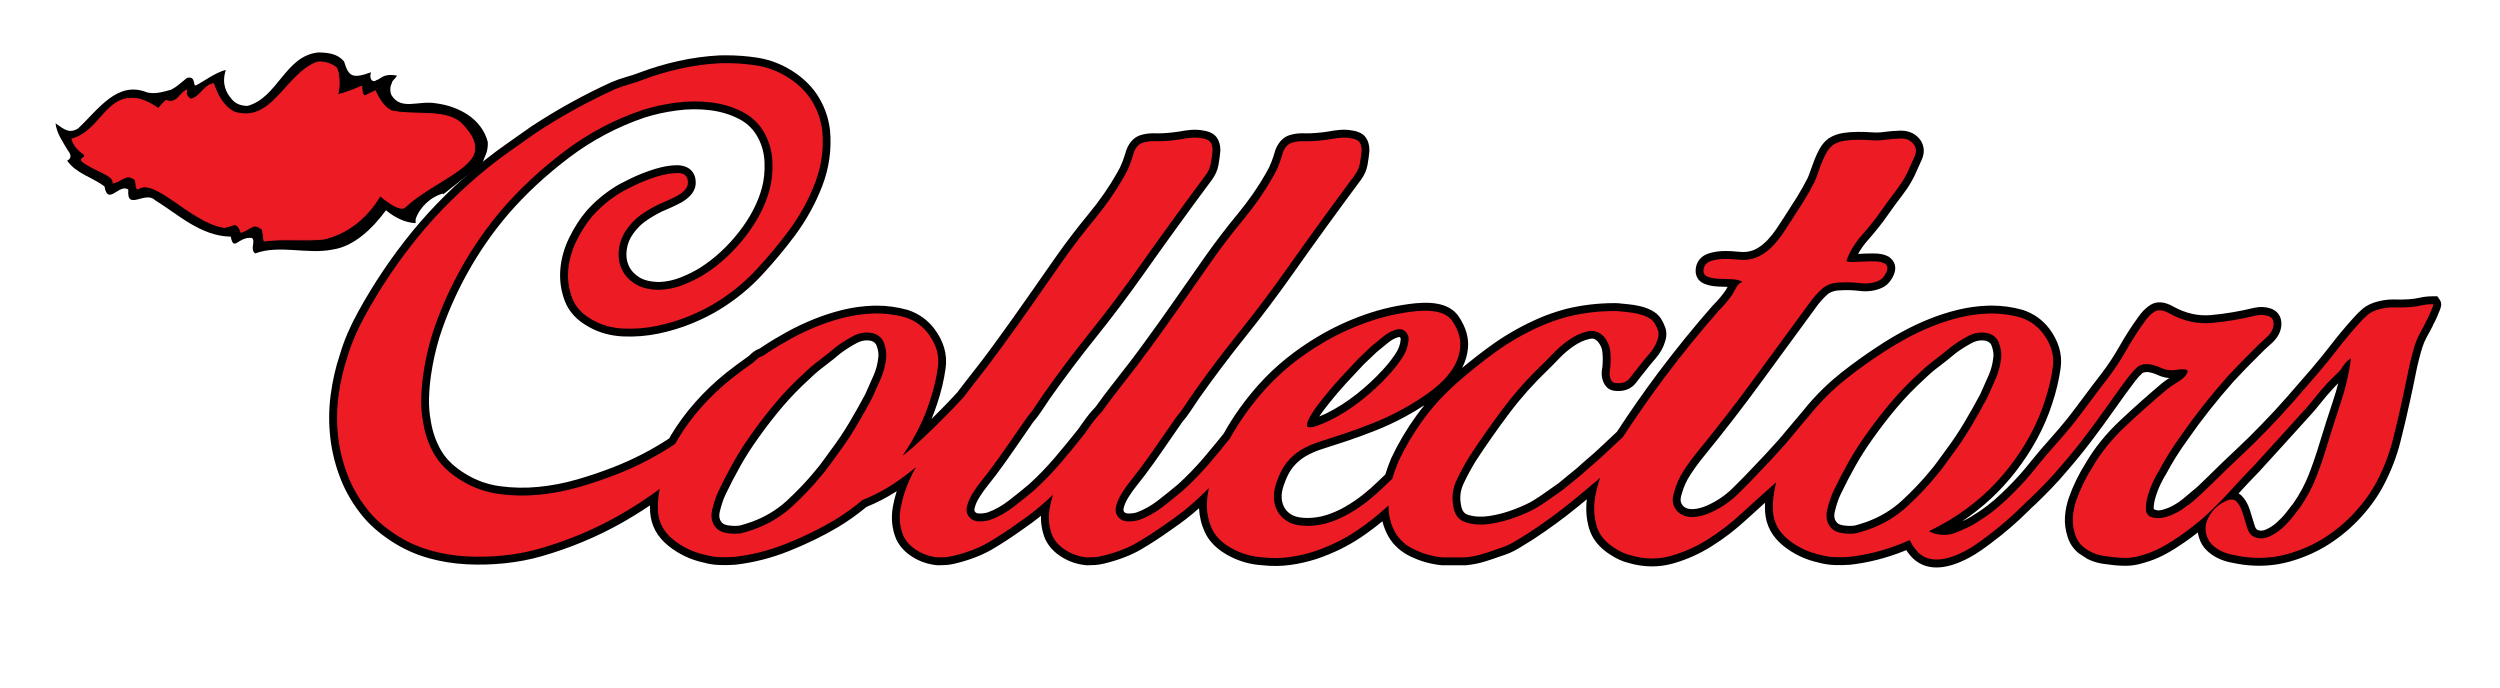
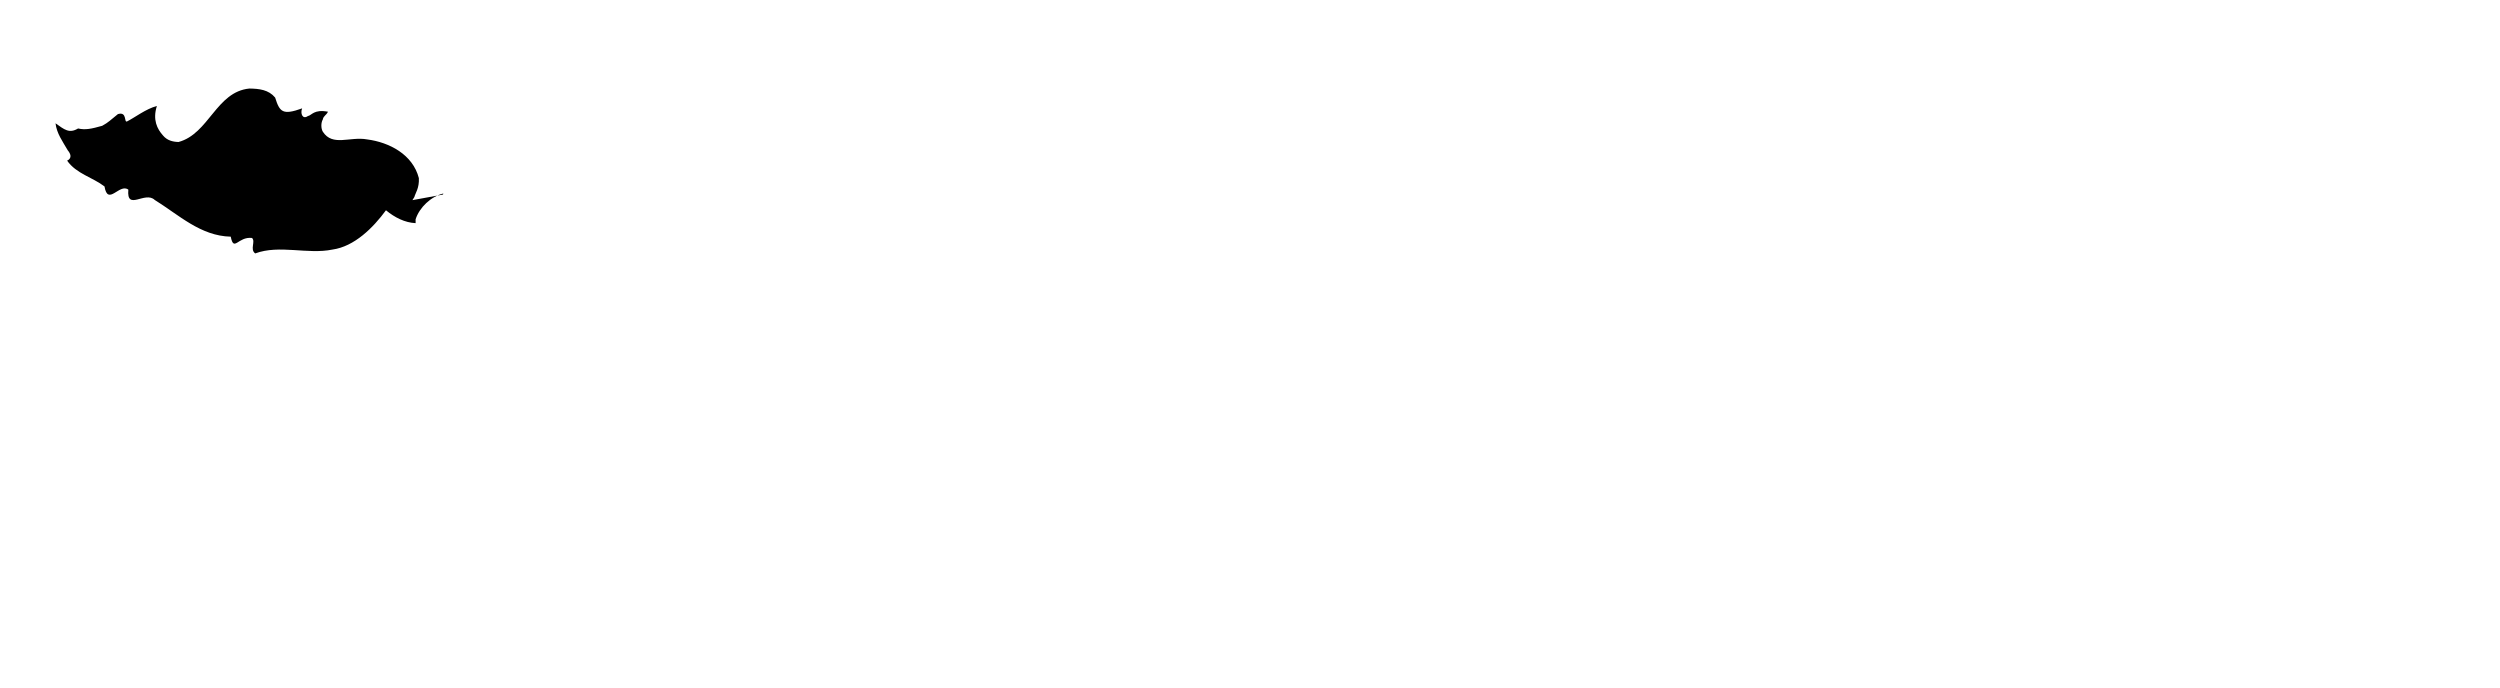
<svg xmlns="http://www.w3.org/2000/svg" version="1.1" id="Calque_1" x="0px" y="0px" width="373.488px" height="102.75px" viewBox="0 0 373.488 102.75" enable-background="new 0 0 373.488 102.75" xml:space="preserve">
  <g>
    <g>
-       <path fill-rule="evenodd" clip-rule="evenodd" d="M66.183,29.063l0.044-0.153l0,0c-1.83,0.433-3.561,2.069-4.137,3.849v0.577    c-1.589-0.071-3.127-0.84-4.428-1.924c-1.899,2.598-4.714,5.412-7.986,5.87c-3.729,0.77-7.937-0.77-11.547,0.577    c-0.841-0.602,0.097-1.805-0.482-2.31c-2.105-0.245-2.705,2.161-3.175-0.193c-4.498-0.095-7.746-3.247-11.354-5.484    c-1.444-1.395-4.233,1.732-3.945-1.54c-1.324-1.01-3.055,2.525-3.561-0.481c-1.828-1.395-4.185-1.876-5.582-3.849    c0.795-0.384,0.506-1.058,0.097-1.54c-0.747-1.299-1.66-2.525-1.83-4.042c1.333,0.946,2.046,1.564,3.367,0.772    c3.026-2.833,5.847-7.194,10.298-5.391c1.099,0.252,2,0.052,3.605-0.399c1.003-0.552,1.154-0.802,2.355-1.753    c1.404-0.401,0.867,1.303,1.354,1.102c1.117-0.552,2.855-1.904,4.46-2.306c-0.653,2.055,0.036,3.429,0.926,4.416    c0.602,0.72,1.419,0.938,2.309,0.961c4.547-1.226,5.629-7.505,10.584-7.986c1.469,0.025,2.863,0.168,3.849,1.349    c0.674,2.162,1.125,2.663,4.033,1.612c-0.302,0.751,0.057,1.706,0.852,1.152c0.577-0.095,0.902-1.052,3.007-0.651    c-0.25,0.55-0.674,0.606-0.77,1.158c-0.288,0.482-0.288,1.347,0,1.828c1.467,2.262,4.025,0.676,6.64,1.156    c3.295,0.433,6.793,2.241,7.708,5.777c0.084,1.507-0.547,2.283-0.669,2.819l-0.292,0.474" />
-       <path fill="#ED1C24" d="M50.227,10.095c0.457,0.579,0.621,2.858,0.201,4.059c1.673-0.399,2.145-0.71,3.612-1.265    c0.046,0.715,0.046,1.265,0.481,1.444l1.54-0.77c0.431,0.986,1.274,2.462,2.405,2.99c3.297,0.77,8.074-0.296,10.391,1.837    c1.02,1.02,2.44,2.631,1.983,4.409c-0.798,2.716-6.93,4.938-10.258,8.084c-0.682,0.814-2.787-0.791-3.79-1.643    c-1.924,3.272-4.833,5.624-8.371,6.466c-2.861,0.336-6.214-0.101-8.97,0.3l-0.25-1.704c-1.454-1.203-1.605-0.05-3.207,0.401    c-0.653-2.055-1.462-0.624-2.657-0.753c-4.913-0.852-10.223-7.568-12.731-5.713c-0.552-0.143,0.051-1.503-0.902-1.654    c-0.852-0.55-1.654,0.503-2.806,0.753c0.099-1.253-2.647-1.715-4.661-3.259c-0.241-0.697,0.592-0.304,0.351-1.001    c-0.903-0.652-1.488-1.19-1.849-2.296c4.504-1.312,5.091-7.008,10.118-5.973c1.083,0.336,1.754,0.701,2.806,1.402    c0,0,0.5-0.602,1.123-1.203c1.733,0.602,1.985-1.053,3.079-1.54c-0.092,0.688,0.107,1.089,0.674,1.347    c1.394-0.311,1.924-2.091,3.367-2.309c0.554,1.612,1.395,3.345,3.079,4.235c5.725,1.803,7.622-5.641,12.382-7.446    C48.357,9.124,49.553,9.543,50.227,10.095L50.227,10.095z" />
-       <path fill="none" stroke="#ED1C24" stroke-width="0.142" stroke-miterlimit="3.864" d="M50.227,10.095    c0.457,0.579,0.621,2.858,0.201,4.059c1.673-0.399,2.145-0.71,3.612-1.265c0.046,0.715,0.046,1.265,0.481,1.444l1.54-0.77    c0.431,0.986,1.274,2.462,2.405,2.99c3.297,0.77,8.074-0.296,10.391,1.837c1.02,1.02,2.44,2.631,1.983,4.409    c-0.798,2.716-6.93,4.938-10.258,8.084c-0.682,0.814-2.787-0.791-3.79-1.643c-1.924,3.272-4.833,5.624-8.371,6.466    c-2.861,0.336-6.214-0.101-8.97,0.3l-0.25-1.704c-1.454-1.203-1.605-0.05-3.207,0.401c-0.653-2.055-1.462-0.624-2.657-0.753    c-4.913-0.852-10.223-7.568-12.731-5.713c-0.552-0.143,0.051-1.503-0.902-1.654c-0.852-0.55-1.654,0.503-2.806,0.753    c0.099-1.253-2.647-1.715-4.661-3.259c-0.241-0.697,0.592-0.304,0.351-1.001c-0.903-0.652-1.488-1.19-1.849-2.296    c4.504-1.312,5.091-7.008,10.118-5.973c1.083,0.336,1.754,0.701,2.806,1.402c0,0,0.5-0.602,1.123-1.203    c1.733,0.602,1.985-1.053,3.079-1.54c-0.092,0.688,0.107,1.089,0.674,1.347c1.394-0.311,1.924-2.091,3.367-2.309    c0.554,1.612,1.395,3.345,3.079,4.235c5.725,1.803,7.622-5.641,12.382-7.446C48.357,9.124,49.553,9.543,50.227,10.095    L50.227,10.095z" />
-       <path fill="#00AEEF" d="M72.429,26.284" />
+       <path fill-rule="evenodd" clip-rule="evenodd" d="M66.183,29.063l0.044-0.153l0,0c-1.83,0.433-3.561,2.069-4.137,3.849v0.577    c-1.589-0.071-3.127-0.84-4.428-1.924c-1.899,2.598-4.714,5.412-7.986,5.87c-3.729,0.77-7.937-0.77-11.547,0.577    c-0.841-0.602,0.097-1.805-0.482-2.31c-2.105-0.245-2.705,2.161-3.175-0.193c-4.498-0.095-7.746-3.247-11.354-5.484    c-1.444-1.395-4.233,1.732-3.945-1.54c-1.324-1.01-3.055,2.525-3.561-0.481c-1.828-1.395-4.185-1.876-5.582-3.849    c0.795-0.384,0.506-1.058,0.097-1.54c-0.747-1.299-1.66-2.525-1.83-4.042c1.333,0.946,2.046,1.564,3.367,0.772    c1.099,0.252,2,0.052,3.605-0.399c1.003-0.552,1.154-0.802,2.355-1.753    c1.404-0.401,0.867,1.303,1.354,1.102c1.117-0.552,2.855-1.904,4.46-2.306c-0.653,2.055,0.036,3.429,0.926,4.416    c0.602,0.72,1.419,0.938,2.309,0.961c4.547-1.226,5.629-7.505,10.584-7.986c1.469,0.025,2.863,0.168,3.849,1.349    c0.674,2.162,1.125,2.663,4.033,1.612c-0.302,0.751,0.057,1.706,0.852,1.152c0.577-0.095,0.902-1.052,3.007-0.651    c-0.25,0.55-0.674,0.606-0.77,1.158c-0.288,0.482-0.288,1.347,0,1.828c1.467,2.262,4.025,0.676,6.64,1.156    c3.295,0.433,6.793,2.241,7.708,5.777c0.084,1.507-0.547,2.283-0.669,2.819l-0.292,0.474" />
      <path fill="none" stroke="#00AEEF" stroke-width="0.142" stroke-miterlimit="3.864" d="M72.429,26.284" />
    </g>
    <g>
-       <path d="M289.313,84.777c-2.426,0-3.6-1.399-3.985-1.859c-0.202-0.242-0.38-0.487-0.538-0.732    c-0.096,0.04-0.188,0.079-0.282,0.117c-2.658,1.067-5.387,1.762-8.111,2.069c-0.813,0.06-1.549,0.072-2.321,0.042    c-0.816-0.026-1.634-0.152-2.424-0.375c-1.911-0.412-3.698-1.26-5.24-2.501c-1.663-1.342-2.575-3.036-2.713-5.039    c-0.027-0.455-0.032-0.92-0.009-1.393c-1.036,0.926-2.117,1.904-2.892,2.618c-1.542,1.424-3.238,2.721-5.036,3.854    c-1.84,1.163-3.804,2.04-5.831,2.609c-2.129,0.599-4.356,0.574-6.603-0.076c-0.894-0.212-1.847-0.639-2.777-1.256    c-1.625-1.024-2.692-2.352-3.155-3.932c-0.399-1.38-0.511-2.835-0.33-4.332c-0.431,0.36-0.866,0.718-1.304,1.076    c-2.165,1.77-4.457,3.445-6.812,4.979c-0.722,0.457-1.432,0.894-2.142,1.316c-0.781,0.465-1.636,0.84-2.543,1.111    c-0.772,0.281-1.592,0.557-2.397,0.808c-0.859,0.268-1.806,0.458-2.816,0.563l-3.627,0.007c-1.657-0.167-3.155-0.588-4.576-1.254    c-1.533-0.717-2.699-1.761-3.458-3.101c-0.392-0.722-0.683-1.463-0.868-2.223c-1.026,0.854-2.097,1.654-3.199,2.397    c-1.984,1.334-4.218,2.422-6.638,3.236c-1.299,0.417-2.621,0.717-3.943,0.898c-1.343,0.186-2.747,0.198-4.186,0.04    c-1.615-0.102-3.183-0.514-4.603-1.221c-1.936-0.955-3.272-2.213-3.964-3.737c-0.513-1.119-0.802-2.313-0.859-3.558    c-1.274,1.127-2.64,2.184-4.078,3.159c-1.574,1.13-3.123,2.142-4.58,2.992c-1.526,0.89-3.387,1.603-5.533,2.119    c-0.479,0.116-0.926,0.186-1.336,0.214c-0.373,0.026-0.781,0.039-1.219,0.039c-1.389-0.117-2.605-0.521-3.723-1.204    c-1.162-0.71-2.007-1.626-2.514-2.72c-0.458-1.114-0.667-2.268-0.63-3.464c-0.878,0.709-1.792,1.385-2.733,2.023    c-1.579,1.132-3.13,2.145-4.583,2.994c-1.521,0.888-3.384,1.602-5.531,2.118c-0.479,0.116-0.926,0.186-1.336,0.214    c-0.373,0.026-0.781,0.039-1.219,0.039c-1.391-0.117-2.61-0.521-3.724-1.205c-1.162-0.71-2.008-1.626-2.514-2.721    c-0.629-1.527-0.786-3.137-0.485-4.828c0.137-0.773,0.33-1.547,0.574-2.316c-1.386,0.902-2.904,1.692-4.522,2.354    c-1.34,1.112-2.767,2.126-4.242,3.016c-2.209,1.305-4.651,2.499-7.269,3.55c-2.659,1.067-5.387,1.762-8.11,2.069    c-0.815,0.058-1.547,0.069-2.319,0.042c-0.818-0.026-1.635-0.152-2.425-0.375c-1.916-0.414-3.702-1.261-5.241-2.502    c-1.66-1.339-2.573-3.034-2.714-5.036c-0.019-0.327-0.027-0.658-0.022-0.992c-1.437,0.968-2.885,1.863-4.327,2.672    c-3.651,2.048-7.614,3.696-11.777,4.898c-1.754,0.51-3.623,0.871-5.551,1.072c-1.932,0.203-3.873,0.253-5.797,0.152    c-1.89-0.102-3.745-0.401-5.511-0.889c-1.787-0.491-3.48-1.218-5.029-2.156c-0.852-0.511-1.709-1.114-2.541-1.788    c-0.84-0.679-1.587-1.4-2.217-2.142c-1.484-1.769-2.64-3.689-3.439-5.712c-0.795-2.006-1.322-4.091-1.565-6.198    c-0.244-2.108-0.228-4.251,0.045-6.37c0.274-2.116,0.748-4.188,1.41-6.16c0.592-1.997,1.48-4.084,2.627-6.167    c2.357-4.312,5.111-8.406,8.187-12.163c3.073-3.754,6.7-7.323,10.78-10.607c1.133-0.904,2.295-1.768,3.485-2.594    c1.164-0.808,2.328-1.628,3.493-2.462c1.933-1.271,3.891-2.452,5.859-3.538c1.969-1.09,4.017-2.121,6.084-3.065    c0.78-0.33,1.527-0.591,2.275-0.801c0.667-0.186,1.304-0.395,1.914-0.629c1.857-0.707,3.83-1.295,5.863-1.747    c2.042-0.454,4.113-0.736,6.158-0.837l0.906-0.013c1.623,0,3.214,0.12,4.726,0.357c1.879,0.296,3.668,0.986,5.32,2.054    c1.665,1.078,2.969,2.399,3.878,3.925c0.902,1.519,1.455,3.165,1.649,4.896c0.251,2.85-0.142,5.632-1.166,8.296    c-0.997,2.591-2.361,5.066-4.054,7.357c-1.489,2.004-3.139,3.985-4.904,5.889c-1.816,1.962-3.903,3.681-6.204,5.105    c-1.222,0.77-2.653,1.495-4.248,2.153c-1.606,0.664-3.299,1.182-5.032,1.54c-1.751,0.362-3.525,0.503-5.286,0.428    c-1.84-0.081-3.532-0.538-5.028-1.36c-1.812-0.961-3.058-2.272-3.684-3.886c-0.59-1.515-0.821-3.116-0.691-4.76    c0.128-1.615,0.581-3.223,1.345-4.775c0.74-1.505,1.59-2.827,2.525-3.93c1.251-1.422,2.725-2.661,4.395-3.703    c0.182-0.124,0.65-0.404,2.21-1.165c1.159-0.565,2.381-1.046,3.633-1.432c1.229-0.378,2.363-0.571,3.37-0.571    c1.776,0.047,2.751,1.048,2.751,2.614c0,0.69-0.276,1.35-0.8,1.907c-0.409,0.438-0.912,0.816-1.493,1.122    c-0.49,0.258-0.996,0.502-1.513,0.733c-0.51,0.227-0.941,0.415-1.298,0.565c-0.859,0.427-1.705,0.929-2.445,1.458    c-0.679,0.487-1.279,1.1-1.78,1.818c-0.545,0.75-0.863,1.541-0.983,2.437c-0.118,0.867-0.019,1.636,0.301,2.349    c0.315,0.701,0.829,1.271,1.573,1.739c0.739,0.466,1.768,0.703,3.055,0.703c1.043-0.041,2.121-0.274,3.159-0.691    c1.094-0.436,2.092-0.937,2.967-1.488c2.146-1.389,4.084-3.185,5.747-5.332c1.65-2.127,2.791-4.321,3.391-6.523    c0.317-1.156,0.451-2.438,0.399-3.814c-0.053-1.316-0.362-2.527-0.92-3.595c-0.656-1.274-1.571-2.209-2.8-2.863    c-1.301-0.692-2.772-1.146-4.373-1.347c-1.645-0.209-3.343-0.196-5.044,0.036c-1.734,0.235-3.348,0.592-4.793,1.06    c-4.054,1.375-7.851,3.388-11.269,5.978c-3.456,2.62-6.508,5.454-9.071,8.424c-2.329,2.723-4.392,5.698-6.129,8.836    c-1.734,3.132-3.134,6.35-4.162,9.563c-0.559,1.832-0.989,3.759-1.272,5.711c-0.168,1.182-0.267,2.365-0.294,3.51    c-0.027,1.115,0.069,2.26,0.286,3.405c0.272,1.643,0.81,3.129,1.605,4.443c0.773,1.28,1.995,2.423,3.629,3.397    c1.558,0.951,3.264,1.555,5.08,1.8c1.895,0.261,3.818,0.294,5.734,0.107c1.934-0.188,3.868-0.559,5.751-1.103    c1.919-0.553,3.757-1.174,5.462-1.846c2.943-1.144,5.745-2.589,8.338-4.298c0.124-0.229,0.203-0.373,0.289-0.519    c2.053-3.403,4.797-6.508,8.162-9.236c1.146-0.903,2.28-1.743,3.414-2.54c0.068-0.082,0.27-0.267,0.474-0.438    c0.363-0.306,0.754-0.536,1.161-0.681l0.486-0.324c1.122-0.745,2.345-1.482,3.627-2.184c1.284-0.705,2.64-1.345,4.026-1.904    c1.387-0.558,2.826-1.022,4.28-1.378c1.477-0.361,3.002-0.571,4.534-0.623l0.524-0.008c1.572,0,3.139,0.215,4.655,0.64    c1.618,0.533,2.926,1.46,3.943,2.772c1.421,1.878,2,3.856,1.725,5.891c-0.241,1.785-0.671,3.595-1.279,5.382    c-0.243,0.75-0.518,1.497-0.827,2.241c0.834-0.818,1.654-1.647,2.461-2.486c0.483-0.503,0.955-1.008,1.421-1.516l0.275-0.375    c0.33-0.435,0.658-0.871,0.999-1.297c1.535-1.926,3.045-3.909,4.482-5.894c1.576-2.16,3.105-4.304,4.592-6.436    c1.489-2.139,2.997-4.29,4.516-6.456c1.478-2.086,3.073-4.169,4.745-6.196c1.62-1.959,3.041-4.012,4.225-6.101    c0.328-0.554,0.593-1.101,0.8-1.645c0.222-0.58,0.415-1.171,0.58-1.776c0.566-1.452,1.437-1.987,2.071-2.201    c0.726-0.244,1.567-0.339,2.548-0.281c0.536-0.002,1.1-0.024,1.625-0.072c0.534-0.046,1.107-0.117,1.723-0.212    c0.447-0.095,1.004-0.175,1.608-0.23c0.671-0.057,1.315-0.029,1.941,0.091c0.949,0.144,1.622,0.498,2.021,1.077    c0.341,0.491,0.516,1.138,0.516,1.919c-0.069,0.782-0.16,1.457-0.282,2.129c-0.149,0.817-0.488,1.579-1.006,2.266    c-3.455,4.649-6.901,9.406-10.237,14.131c-2.241,3.172-4.599,6.306-7.014,9.314c-2.392,2.982-4.722,6.076-6.927,9.197    c-0.392,0.569-0.781,1.148-1.153,1.726c-0.408,0.635-0.868,1.25-1.372,1.832c-0.859,1.23-1.776,2.554-2.678,3.877    c-0.917,1.342-1.877,2.683-2.88,4.025c-0.298,0.4-0.701,0.917-1.208,1.545c-0.467,0.576-0.891,1.173-1.274,1.795    c-0.344,0.556-0.575,1.093-0.69,1.599c-0.076,0.331,0.009,0.456,0.11,0.566c0.069,0.077,0.192,0.214,0.589,0.214    c0.49,0,0.917-0.056,1.267-0.166c1.063-0.384,2.135-0.982,3.141-1.763c1.098-0.849,2.108-1.665,3.031-2.441    c1.327-1.21,2.605-2.526,3.767-3.885c1.187-1.39,2.362-2.817,3.524-4.282c0.103-0.133,0.399-0.546,0.875-1.23    c0.525-0.752,1.123-1.481,1.78-2.169c0.905-1.259,1.886-2.581,2.912-3.867c1.535-1.927,3.045-3.91,4.482-5.895    c1.576-2.16,3.105-4.304,4.592-6.436c1.489-2.139,2.997-4.29,4.516-6.456c1.478-2.086,3.073-4.169,4.745-6.196    c1.618-1.957,3.041-4.009,4.227-6.101c0.323-0.548,0.589-1.094,0.797-1.645c0.222-0.58,0.415-1.171,0.58-1.776    c0.566-1.452,1.437-1.987,2.071-2.201c0.726-0.244,1.567-0.339,2.548-0.281c0.536-0.002,1.1-0.024,1.625-0.072    c0.534-0.046,1.107-0.117,1.723-0.212c0.447-0.095,1.004-0.175,1.608-0.23c0.676-0.057,1.315-0.029,1.941,0.091    c0.949,0.144,1.622,0.498,2.021,1.077c0.341,0.491,0.516,1.139,0.516,1.919c-0.069,0.782-0.16,1.457-0.282,2.129    c-0.149,0.817-0.488,1.579-1.006,2.266c-3.499,4.71-6.945,9.466-10.237,14.131c-2.22,3.148-4.58,6.282-7.014,9.314    c-2.39,2.982-4.72,6.076-6.927,9.198c-0.392,0.568-0.781,1.147-1.153,1.725c-0.408,0.634-0.868,1.25-1.372,1.832    c-0.859,1.23-1.776,2.554-2.678,3.877c-0.917,1.342-1.877,2.683-2.88,4.025c-0.298,0.4-0.701,0.917-1.208,1.545    c-0.467,0.576-0.891,1.173-1.274,1.795c-0.344,0.556-0.575,1.093-0.69,1.599c-0.076,0.331,0.009,0.456,0.11,0.566    c0.069,0.077,0.192,0.214,0.589,0.214c0.49,0,0.919-0.056,1.269-0.167c1.061-0.384,2.133-0.982,3.139-1.762    c1.098-0.849,2.108-1.665,3.031-2.441c1.327-1.21,2.605-2.526,3.767-3.885c1.022-1.197,2.035-2.429,3.041-3.682    c1.416-2.561,3.24-5.105,5.307-7.403c2.438-2.708,5.407-5.105,8.824-7.122c2.094-1.257,4.422-2.345,6.91-3.23    c2.507-0.888,5.094-1.466,7.687-1.721c3.318-0.301,5.378,0.41,6.45,2.082c1.015,1.539,1.462,3.096,1.32,4.615    c-0.096,1.033-0.392,2.031-0.878,2.978c1.372-1.149,2.807-2.266,4.282-3.335c2.161-1.566,4.534-2.924,7.053-4.033    c1.274-0.561,2.688-1.053,4.2-1.461c2.376-0.572,4.757-0.857,7.103-0.857l0.589,0.006c0.516,0.056,0.985,0.104,1.526,0.151    c0.614,0.054,1.208,0.15,1.785,0.285c0.616,0.143,1.194,0.348,1.712,0.611c0.614,0.31,1.102,0.726,1.448,1.236    c0.309,0.517,0.52,0.96,0.667,1.382c0.192,0.573,0.202,1.197,0.025,1.864c-0.286,1.018-0.784,1.929-1.48,2.723    c-0.568,0.645-1.107,1.3-1.615,1.967c-0.428,0.516-0.839,1.039-1.262,1.61c-0.626,0.844-1.54,1.291-2.642,1.291l-0.257-0.008    c-0.002,0-0.005,0-0.007,0c-0.926,0-1.441-0.419-1.7-0.772c-0.247-0.332-0.422-0.741-0.513-1.206    c-0.087-0.44-0.087-0.895,0.002-1.342c0.041-0.206,0.064-0.401,0.064-0.58c0.055-0.708,0.041-1.348-0.034-2.001    c-0.062-0.514-0.277-0.991-0.662-1.457c-0.541-0.56-0.891-0.489-1.258-0.41c-0.754,0.164-1.517,0.503-2.266,1.007    c-0.804,0.54-1.551,1.169-2.218,1.866c-0.747,0.777-1.327,1.367-1.744,1.767c-2.108,2.014-4.042,4.186-5.751,6.461    c-1.728,2.302-3.393,4.676-4.954,7.055c-0.662,1.071-1.29,2.225-1.851,3.403c-0.481,1.014-0.621,2.037-0.428,3.125    c0.154,1.156,0.632,1.452,1.084,1.595c0.91,0.291,1.961,0.347,3.114,0.179c1.246-0.182,2.518-0.519,3.783-1.004    c1.272-0.488,2.234-0.938,2.862-1.335c0.632-0.387,1.235-0.789,1.826-1.214c0.621-0.447,1.256-0.896,1.906-1.343    c0.385-0.331,0.875-0.731,1.382-1.132c0.488-0.387,0.96-0.772,1.418-1.158c0.497-0.465,1.052-0.957,1.622-1.438    c0.543-0.456,1.068-0.92,1.576-1.398l2.738-2.563c1.973-3.027,4.058-6.009,6.198-8.865c2.548-3.398,5.265-6.747,8.079-9.952    c0.871-0.882,1.531-1.667,2.009-2.385c0.073-0.124,0.158-0.276,0.254-0.448l-1.427-0.053c-0.784-0.031-1.482-0.173-2.076-0.423    c-0.992-0.417-1.45-1.35-1.219-2.494c0.202-0.949,0.827-1.647,1.767-1.98c0.662-0.234,1.398-0.368,2.186-0.399l0.545-0.01    c0.548,0,1.098,0.03,1.645,0.091c0.557,0.061,1.01,0.079,1.354,0.038c0.655-0.078,1.217-0.265,1.721-0.573    c0.548-0.337,1.054-0.753,1.505-1.237c0.474-0.508,0.907-1.053,1.285-1.621l1.134-1.724c0.637-0.976,1.26-1.952,1.872-2.929    c0.596-0.955,1.148-1.934,1.659-2.935c0.137-0.313,0.298-0.734,0.461-1.212c0.181-0.533,0.378-1.068,0.591-1.605    c0.222-0.563,0.479-1.101,0.77-1.615c0.341-0.613,0.795-1.124,1.345-1.52c0.655-0.418,1.366-0.672,2.172-0.797    c1.377-0.21,2.892-0.186,4.379-0.085c0.605,0.044,1.155,0.024,1.654-0.06c0.772-0.109,1.602-0.173,2.527-0.2    c0.002,0,0.005,0,0.007,0c1.34,0,2.342,0.522,3.013,1.508c0.378,0.631,0.674,1.567,0.154,2.783    c-0.27,0.629-0.525,1.194-0.763,1.697c-0.486,1.175-1.171,2.357-2.014,3.459c-0.779,1.02-1.544,2.064-2.296,3.133    c-0.832,1.199-1.833,2.465-2.972,3.753c-0.6,0.676-1.098,1.374-1.489,2.085l1.125-0.052c0.593-0.025,1.155-0.025,1.689,0    c0.678,0.034,1.279,0.196,1.787,0.48c1.004,0.715,1.205,1.762,0.651,2.874c-0.406,0.825-0.942,1.402-1.592,1.715    c-1.015,0.488-2.149,0.661-3.412,0.513c-0.946-0.113-1.833-0.152-2.642-0.104c-0.994,0.002-1.707,0.214-2.186,0.632    c-0.628,0.552-1.214,1.213-1.739,1.966c-2.766,3.76-5.483,7.47-8.168,11.156c-2.692,3.692-5.566,7.408-8.544,11.043    c-0.729,0.894-1.411,1.827-2.028,2.774c-0.573,0.874-0.994,1.804-1.256,2.763c-0.218,0.638-0.254,1.083-0.128,1.4    c0.135,0.34,0.332,0.574,0.623,0.737c0.27,0.152,0.619,0.229,1.036,0.229l0.243-0.008c0.614-0.039,1.304-0.228,2.053-0.564    c1.379-0.626,2.61-1.455,3.652-2.463c1.123-1.092,2.204-2.196,3.244-3.314c1.288-1.33,2.52-2.657,3.707-3.997l3.554-4.208    c2.179-2.753,4.216-4.533,5.747-5.773c1.849-1.455,3.707-2.791,5.536-3.98c1.12-0.747,2.344-1.484,3.625-2.185    c1.283-0.703,2.637-1.344,4.028-1.904c1.382-0.557,2.821-1.021,4.278-1.378c1.476-0.361,3.002-0.571,4.534-0.623l0.525-0.008    c1.572,0,3.139,0.215,4.656,0.64c1.615,0.532,2.924,1.458,3.941,2.771c1.425,1.883,2.003,3.862,1.725,5.893    c-0.241,1.779-0.671,3.589-1.276,5.38c-1.143,3.545-3.008,6.992-5.536,10.229c-2.204,2.826-4.851,5.277-7.882,7.301    c0.11-0.052,0.222-0.105,0.339-0.158c0.745-0.349,1.279-0.709,1.817-1.065l0.522-0.344c1.535-1.005,2.94-2.328,4.108-3.491    c1.272-1.257,2.461-2.595,3.54-3.98c0.905-1.116,1.81-2.177,2.729-3.2c0.891-0.991,1.771-2.021,2.633-3.087    c0.857-1.104,1.7-2.216,2.511-3.315c0.825-1.114,1.677-2.239,2.562-3.377c1.008-1.32,1.92-2.701,2.708-4.098    c0.839-1.487,1.776-2.951,2.788-4.351c0.538-0.795,1.173-1.43,1.867-1.861c0.93-0.573,2.096-0.498,3.439,0.276    c1.808,1.001,3.691,1.43,5.623,1.25c2.094-0.19,4.248-0.552,6.402-1.078c0.887-0.203,1.705-0.165,2.493,0.101    c1.093,0.369,1.686,1.317,1.583,2.538c-0.082,0.998-0.598,1.92-1.535,2.739c-0.669,0.588-1.23,1.116-1.677,1.587    c-0.722,0.71-1.386,1.379-2.025,2.036c-0.635,0.658-1.272,1.329-1.909,2.012c-2.518,2.839-4.819,5.755-6.821,8.645    c-0.644,0.886-1.228,1.748-1.771,2.612c-0.536,0.858-1.033,1.718-1.487,2.578c-0.238,0.353-0.465,0.78-0.777,1.411    c-0.316,0.643-0.587,1.338-0.802,2.063c-0.197,0.659-0.284,1.248-0.261,1.749c0.664,0.299,0.983,0.19,1.405,0.069    c0.529-0.149,1.052-0.363,1.551-0.637c0.513-0.281,0.994-0.607,1.43-0.975l2.179-1.832c0.584-0.545,1.164-1.104,1.737-1.677    c1.297-1.289,2.621-2.565,3.975-3.826c1.329-1.24,2.598-2.488,3.813-3.753c1.334-1.368,2.607-2.742,3.82-4.127    c1.226-1.4,2.452-2.81,3.677-4.234c1.036-1.211,2.03-2.437,2.981-3.674c0.99-1.283,2.058-2.561,3.173-3.797    c0.49-0.567,0.992-1.07,1.473-1.476c0.573-0.48,1.331-0.845,2.257-1.086c0.772-0.199,1.542-0.299,2.291-0.299l0.28,0.005    c0.694,0.024,1.395,0.01,2.119-0.037c0.566-0.042,1.091-0.118,1.563-0.229c0.621-0.143,1.301-0.215,2.021-0.215h0.621l0.369,0.525    c0.39,0.573,0.144,1.191,0.014,1.524c-0.119,0.301-0.257,0.63-0.403,0.982c-0.165,0.385-0.341,0.754-0.538,1.108    c-0.046,0.084-0.085,0.156-0.115,0.215v0.066l-0.974,1.808c-0.227,0.427-0.419,0.881-0.575,1.358    c-0.392,1.271-0.719,2.572-0.974,3.847c-0.263,1.336-0.543,2.672-0.836,4.005c-0.472,2.176-0.969,4.303-1.501,6.382    c-0.543,2.137-1.372,4.281-2.463,6.375c-0.859,1.654-2.009,3.277-3.419,4.82c-1.407,1.544-3.02,2.902-4.791,4.034    c-1.792,1.142-3.788,2.022-5.932,2.613c-2.184,0.604-4.502,0.752-6.865,0.438c-0.731-0.108-1.331-0.22-1.932-0.347    c-0.671-0.14-1.311-0.359-1.899-0.65c-0.6-0.297-1.143-0.677-1.611-1.132c-0.518-0.499-0.9-1.122-1.132-1.846    c-0.094-0.278-0.158-0.559-0.195-0.84c-0.626,0.489-1.285,0.977-1.964,1.448c-2.003,1.392-3.675,2.302-5.112,2.779    c-1.043,0.348-2.245,0.75-3.673,0.752c-0.919,0-1.794-0.068-2.692-0.207c-0.795-0.07-1.542-0.222-2.209-0.455    c-0.257-0.092-0.731-0.309-0.866-0.371l-1.281-0.831c-0.829-0.685-1.35-1.477-1.652-2.429c-0.335-1.012-0.472-2.044-0.403-3.054    c0.064-0.955,0.263-1.917,0.591-2.852c0.305-0.874,0.676-1.762,1.104-2.636c0.428-0.875,0.894-1.708,1.379-2.473    c1.311-2.259,3.063-4.434,5.185-6.421c2.03-1.905,4.111-3.755,6.182-5.499c0.284-0.239,0.66-0.51,1.143-0.821    c-0.612-0.048-1.203-0.204-1.762-0.465c-0.424-0.198-0.884-0.34-1.361-0.42c-0.227-0.022-0.735,0.003-0.907,0.158    c-0.387,0.349-0.765,0.765-1.118,1.235c-0.52,0.683-1.04,1.385-1.558,2.111l-1.579,2.213c-1.116,1.581-2.25,3.13-3.396,4.64    c-1.155,1.518-2.397,3.041-3.689,4.523c-0.708,0.842-1.455,1.673-2.234,2.478c-0.77,0.799-1.57,1.596-2.397,2.391    c-0.28,0.238-0.694,0.636-1.301,1.24c-0.66,0.656-1.453,1.387-2.381,2.193c-0.928,0.807-1.929,1.612-3.006,2.415    c-0.988,0.739-2.051,1.505-3.125,2.085C292.422,84.273,290.756,84.777,289.313,84.777z M285.908,79.609l0.417,0.543    c0.208,0.394,0.458,0.85,0.802,1.258c0.277,0.332,0.855,1.021,2.186,1.021c1.049,0,2.342-0.409,3.842-1.218    c0.942-0.506,1.918-1.211,2.834-1.897c1.029-0.769,1.984-1.537,2.871-2.307c0.158-0.136,0.309-0.27,0.458-0.402    c-0.69,0.589-1.427,1.162-2.207,1.671l-0.504,0.332c-0.612,0.406-1.244,0.825-1.934,1.147c-1.45,0.678-2.447,1.145-3.373,1.264    c-1.354,0.176-2.486-0.026-3.655-0.583L285.908,79.609z M241.796,67.524l-1.622,4.264c-0.362,0.947-0.614,1.917-0.752,2.88    c-0.179,1.253-0.103,2.465,0.227,3.601c0.298,1.025,1.01,1.882,2.174,2.617c0.722,0.478,1.423,0.796,2.101,0.958    c1.927,0.553,3.661,0.565,5.373,0.085c1.81-0.508,3.563-1.292,5.213-2.334c1.677-1.057,3.258-2.266,4.697-3.594    c1.487-1.374,4.117-3.721,5.357-4.816l2.775-2.449l-0.857,3.601c-0.105,0.448-0.202,0.905-0.282,1.37    c-0.16,0.92-0.213,1.808-0.16,2.64c0.092,1.337,0.694,2.439,1.842,3.366c1.256,1.009,2.715,1.7,4.335,2.052    c0.678,0.189,1.308,0.285,1.938,0.307c0.692,0.021,1.363,0.009,2.028-0.034c2.465-0.278,4.988-0.922,7.447-1.91    c0.346-0.14,0.683-0.284,1.02-0.43l0.997-0.427l0.025,0.034l1.957-0.975c1.02-0.508,2.005-1.036,2.947-1.591    c3.357-2.024,6.258-4.584,8.611-7.604c2.36-3.021,4.095-6.224,5.16-9.523c0.561-1.665,0.958-3.328,1.18-4.959    c0.19-1.414-0.222-2.771-1.262-4.151c-0.731-0.938-1.636-1.582-2.766-1.954c-1.258-0.352-2.612-0.537-3.971-0.537l-0.449,0.007    c-1.368,0.047-2.733,0.234-4.051,0.557c-1.347,0.331-2.681,0.761-3.962,1.276c-1.304,0.525-2.573,1.126-3.776,1.785    c-1.221,0.669-2.388,1.371-3.462,2.087c-1.78,1.158-3.581,2.453-5.364,3.854c-1.421,1.153-3.334,2.822-5.394,5.425l-3.595,4.257    c-1.228,1.386-2.484,2.738-3.778,4.077c-1.052,1.13-2.161,2.261-3.313,3.382c-1.237,1.198-2.69,2.18-4.324,2.92    c-1.008,0.451-1.973,0.709-2.866,0.765c-0.99,0.055-1.854-0.111-2.575-0.517c-0.765-0.428-1.322-1.075-1.657-1.919    c-0.339-0.855-0.316-1.85,0.069-2.957c0.302-1.119,0.825-2.274,1.533-3.354c0.66-1.013,1.393-2.014,2.174-2.974    c2.953-3.603,5.799-7.284,8.464-10.94c2.69-3.689,5.407-7.402,8.159-11.142c0.616-0.883,1.329-1.686,2.099-2.362    c0.919-0.804,2.152-1.212,3.666-1.212c0.719-0.047,1.893-0.013,2.988,0.118c0.809,0.099,1.494,0,2.115-0.298    c0.071-0.034,0.252-0.156,0.467-0.561c-0.112-0.022-0.254-0.041-0.412-0.049c-0.458-0.023-0.951-0.023-1.469,0l-1.982,0.084    c-0.506,0-0.942-0.054-1.327-0.165l-1.182-0.338l0.394-1.165c0.513-1.518,1.388-2.981,2.601-4.348    c1.077-1.219,2.021-2.41,2.805-3.541c0.774-1.101,1.558-2.171,2.355-3.215c0.719-0.942,1.304-1.945,1.734-2.984    c0.247-0.529,0.493-1.069,0.749-1.671c0.16-0.373,0.073-0.519,0.027-0.597c-0.195-0.283-0.474-0.424-0.919-0.424    c-0.884,0.024-1.631,0.081-2.294,0.174c-0.619,0.105-1.366,0.14-2.174,0.081c-1.306-0.089-2.66-0.118-3.861,0.063    c-0.481,0.074-0.891,0.217-1.214,0.422c-0.215,0.158-0.435,0.408-0.612,0.725c-0.238,0.425-0.449,0.867-0.635,1.334    c-0.199,0.501-0.383,0.997-0.55,1.493c-0.19,0.559-0.378,1.048-0.568,1.47c-0.564,1.115-1.153,2.153-1.785,3.165    c-0.616,0.991-1.249,1.981-1.895,2.971l-1.146,1.741c-0.451,0.675-0.962,1.321-1.524,1.921c-0.593,0.639-1.267,1.19-1.998,1.637    c-0.786,0.482-1.684,0.786-2.665,0.903c-0.483,0.057-1.104,0.052-1.89-0.036c-0.463-0.052-0.926-0.077-1.389-0.077l-0.458,0.008    c-0.55,0.022-1.052,0.111-1.489,0.266c-0.158,0.056-0.209,0.108-0.231,0.17c0.3,0.099,0.658,0.156,1.068,0.172l2.012,0.073    c0.942,0.033,1.666,0.235,2.209,0.616l1.856,1.298l-2.129,0.766c-0.133,0.048-0.211,0.117-0.28,0.249    c-0.215,0.416-0.417,0.78-0.603,1.094c-0.593,0.892-1.35,1.795-2.278,2.732c-2.727,3.109-5.405,6.41-7.916,9.76    c-2.138,2.853-4.221,5.832-6.189,8.858l-0.419,0.44l-1.407,1.315L241.796,67.524z M182.576,69.125l-0.841,4.019    c-0.128,0.612-0.215,1.224-0.254,1.835c-0.076,1.268,0.135,2.424,0.642,3.532c0.465,1.022,1.432,1.898,2.871,2.61    c1.146,0.568,2.41,0.899,3.767,0.986c1.35,0.146,2.497,0.132,3.666-0.029c1.187-0.162,2.374-0.432,3.529-0.802    c2.204-0.742,4.248-1.738,6.058-2.955c1.629-1.095,3.183-2.331,4.622-3.673l1.973-1.841v2.699c0,0.183,0,0.367,0.009,0.551    c0.05,1.008,0.328,1.981,0.825,2.9c0.511,0.902,1.301,1.599,2.404,2.114c1.185,0.557,2.429,0.906,3.703,1.04l3.382-0.007    c0.733-0.082,1.528-0.241,2.236-0.462c0.772-0.242,1.56-0.506,2.362-0.796c0.784-0.237,1.462-0.533,2.078-0.899    c0.692-0.412,1.384-0.839,2.076-1.275c1.37-0.894,2.722-1.839,4.042-2.825c-0.458,0.315-0.923,0.618-1.398,0.907    c-0.754,0.478-1.826,0.983-3.26,1.534c-1.427,0.546-2.869,0.928-4.285,1.134c-1.531,0.225-2.919,0.132-4.166-0.264    c-1.063-0.338-2.392-1.216-2.69-3.474c-0.268-1.511-0.06-3.039,0.63-4.491c0.596-1.254,1.265-2.485,1.991-3.655    c1.602-2.446,3.297-4.861,5.055-7.204c1.787-2.378,3.806-4.648,6.005-6.746c0.394-0.382,0.955-0.949,1.673-1.697    c0.781-0.818,1.657-1.556,2.601-2.19c0.999-0.67,2.035-1.125,3.079-1.353c1.311-0.278,2.536,0.127,3.51,1.15    c0.726,0.874,1.123,1.775,1.235,2.736c0.096,0.809,0.112,1.607,0.048,2.374c0.005,0.217-0.032,0.563-0.103,0.938    c-0.032,0.149-0.032,0.288-0.002,0.43c0.007,0.033,0.014,0.062,0.021,0.088l0.154,0.008c0.442,0,0.626-0.165,0.758-0.343    c0.451-0.609,0.889-1.167,1.313-1.675c0.509-0.67,1.084-1.369,1.686-2.053c0.47-0.535,0.79-1.122,0.978-1.793    c0.034-0.128,0.069-0.335,0.018-0.485c-0.092-0.265-0.236-0.565-0.424-0.884c-0.082-0.116-0.273-0.27-0.529-0.4    c-0.351-0.178-0.749-0.318-1.185-0.42c-0.472-0.11-0.96-0.188-1.457-0.233c-0.571-0.049-1.063-0.1-1.485-0.15l-0.426,0.002    c-2.163,0-4.358,0.264-6.523,0.785c-1.368,0.369-2.669,0.82-3.836,1.334c-2.365,1.043-4.594,2.316-6.622,3.785    c-2.06,1.492-4.033,3.079-5.868,4.719c-1.796,1.605-3.391,3.366-4.741,5.233c-1.354,1.877-2.525,3.861-3.485,5.898    c-0.348,0.826-0.646,1.661-0.871,2.441l-0.087,0.306l-0.655,0.63c-0.337,0.325-0.674,0.65-1.017,0.967    c-0.699,0.686-1.512,1.398-2.397,2.091c-0.884,0.692-1.828,1.331-2.811,1.898c-1.001,0.581-2.078,1.061-3.203,1.429    c-2.461,0.807-5.293,0.764-6.959-0.115c-0.894-0.47-1.595-1.125-2.085-1.95c-0.479-0.803-0.74-1.698-0.779-2.657    c-0.034-0.912,0.124-1.848,0.47-2.779c0.438-1.315,1.02-2.444,1.718-3.312c0.699-0.867,1.526-1.591,2.459-2.152    c0.9-0.538,1.941-0.998,3.098-1.366c1.079-0.343,2.287-0.736,3.627-1.177c1.146-0.385,2.475-0.872,3.975-1.455    c1.469-0.571,2.944-1.257,4.379-2.038c1.439-0.782,2.811-1.649,4.078-2.572c1.208-0.88,2.179-1.832,2.892-2.831    c0.674-0.945,1.047-1.917,1.146-2.969c0.092-0.989-0.218-2.008-0.949-3.117c-0.566-0.882-2.046-1.226-4.264-1.025    c-0.845,0.082-1.691,0.203-2.532,0.36c0.66,0.038,1.24,0.323,1.686,0.833c0.692,0.795,0.747,1.573,0.674,2.085    c-0.064,1.099-0.486,2.266-1.246,3.372c-0.681,0.986-1.398,1.879-2.133,2.652c-1.189,1.301-2.578,2.585-4.111,3.799    c-1.556,1.23-3.233,2.292-4.99,3.157l-1.054,0.463c-0.614,0.275-1.21,0.474-1.762,0.591c-0.245,0.042-0.419,0.056-0.571,0.056    c-0.685,0-1.081-0.293-1.292-0.54c-0.286-0.335-0.403-0.778-0.33-1.25c0.085-0.526,0.321-1.106,0.719-1.783    c0.346-0.583,0.724-1.14,1.134-1.669c0.387-0.501,0.639-0.826,0.761-0.977c0.827-1.046,1.693-2.063,2.589-3.043    c0.882-0.965,1.794-1.941,2.733-2.929c0.325-0.328,0.66-0.647,1.024-0.981c0.339-0.309,0.681-0.631,1.02-0.966    c0.541-0.458,1.132-0.943,1.84-1.515c0.527-0.424,1.065-0.754,1.608-0.988c-0.972,0.241-1.938,0.529-2.892,0.867    c-2.339,0.832-4.525,1.852-6.496,3.035c-3.217,1.901-5.999,4.145-8.276,6.676c-1.954,2.17-3.673,4.572-5.114,7.142    c-1.13,1.432-2.156,2.682-3.196,3.899c-1.224,1.432-2.571,2.819-4.003,4.124c-0.981,0.827-2.019,1.661-3.139,2.531    c-1.203,0.931-2.488,1.649-3.826,2.131c-0.628,0.198-1.292,0.291-2.021,0.291c-1.198,0-1.925-0.535-2.326-0.983    c-0.66-0.714-0.896-1.641-0.66-2.665c0.172-0.757,0.502-1.535,0.981-2.308c0.424-0.693,0.91-1.379,1.444-2.039    c0.481-0.598,0.866-1.09,1.153-1.474c0.988-1.317,1.925-2.632,2.823-3.944c0.907-1.331,1.833-2.664,2.77-3.996    c0.504-0.591,0.894-1.111,1.244-1.657c0.385-0.599,0.788-1.201,1.205-1.802c2.239-3.17,4.599-6.303,7.02-9.323    c2.401-2.994,4.731-6.089,6.927-9.198c3.302-4.68,6.759-9.453,10.274-14.185c0.305-0.404,0.493-0.821,0.575-1.281    c0.112-0.605,0.195-1.211,0.25-1.816c-0.005-0.275-0.069-0.417-0.094-0.462c-0.007,0.013-0.14-0.06-0.493-0.113    c-0.483-0.089-0.898-0.104-1.343-0.065c-0.504,0.046-0.969,0.112-1.398,0.2c-0.731,0.116-1.354,0.191-1.934,0.242    c-0.584,0.053-1.217,0.079-1.899,0.079c-0.206-0.01-0.341-0.014-0.472-0.014c-0.49,0-0.912,0.058-1.258,0.174    c-0.089,0.03-0.362,0.121-0.598,0.719c-0.147,0.557-0.362,1.219-0.607,1.867c-0.259,0.677-0.582,1.346-0.965,1.989    c-1.242,2.19-2.743,4.356-4.445,6.417c-1.636,1.982-3.196,4.018-4.638,6.054c-1.517,2.158-3.02,4.308-4.509,6.445    c-1.496,2.147-3.034,4.305-4.617,6.475c-1.457,2.011-2.988,4.023-4.548,5.978c-0.999,1.254-1.957,2.544-2.896,3.853l-0.179,0.198    c-0.548,0.574-1.07,1.21-1.526,1.863c-0.518,0.742-0.839,1.188-0.958,1.34c-1.185,1.494-2.378,2.944-3.584,4.356    c-1.224,1.432-2.571,2.819-4.003,4.124c-0.981,0.827-2.019,1.661-3.139,2.531c-1.203,0.933-2.491,1.65-3.831,2.131    c-0.621,0.198-1.285,0.291-2.016,0.291c-1.198,0-1.925-0.535-2.326-0.983c-0.66-0.714-0.896-1.641-0.66-2.665    c0.172-0.757,0.502-1.535,0.981-2.308c0.424-0.693,0.91-1.379,1.444-2.039c0.481-0.598,0.866-1.09,1.153-1.474    c0.988-1.317,1.925-2.632,2.823-3.944c0.907-1.331,1.833-2.664,2.77-3.996c0.504-0.591,0.894-1.111,1.244-1.657    c0.385-0.599,0.788-1.201,1.205-1.802c2.236-3.17,4.596-6.303,7.02-9.323c2.383-2.971,4.713-6.066,6.927-9.199    c3.345-4.74,6.803-9.512,10.274-14.184c0.305-0.404,0.493-0.821,0.575-1.281c0.112-0.605,0.195-1.211,0.25-1.816    c-0.005-0.275-0.069-0.417-0.094-0.462c-0.007,0.013-0.14-0.06-0.493-0.113c-0.483-0.089-0.896-0.104-1.343-0.065    c-0.504,0.046-0.969,0.112-1.398,0.2c-0.731,0.116-1.354,0.191-1.934,0.242c-0.584,0.053-1.217,0.079-1.899,0.079    c-0.206-0.01-0.341-0.014-0.472-0.014c-0.49,0-0.912,0.058-1.258,0.174c-0.089,0.03-0.362,0.121-0.598,0.719    c-0.147,0.557-0.362,1.219-0.607,1.867c-0.254,0.669-0.58,1.339-0.967,1.989c-1.237,2.187-2.738,4.352-4.443,6.417    c-1.636,1.982-3.196,4.018-4.638,6.054c-1.517,2.158-3.02,4.308-4.509,6.445c-1.496,2.147-3.034,4.305-4.617,6.475    c-1.457,2.011-2.988,4.023-4.548,5.978c-0.328,0.409-0.644,0.828-0.958,1.246l-0.351,0.464c-0.55,0.604-1.031,1.125-1.528,1.641    c-1.622,1.685-3.304,3.34-5.002,4.914c-0.694,0.683-1.508,1.394-2.397,2.092l-5.653,4.011l3.593-5.331    c1.73-2.512,3.045-5.139,3.907-7.806c0.564-1.661,0.96-3.325,1.182-4.959c0.19-1.416-0.225-2.774-1.265-4.15    c-0.729-0.939-1.635-1.582-2.764-1.956c-1.259-0.352-2.612-0.537-3.971-0.537l-0.449,0.007c-1.367,0.047-2.731,0.234-4.051,0.557    c-1.344,0.33-2.677,0.76-3.962,1.276c-1.3,0.524-2.571,1.125-3.775,1.785c-1.225,0.67-2.39,1.372-3.466,2.087l-0.936,0.557    c-0.154,0.044-0.32,0.14-0.49,0.284c-0.173,0.144-0.337,0.294-0.501,0.45c-1.233,0.882-2.333,1.697-3.432,2.563    c-3.139,2.546-5.704,5.446-7.612,8.608c-0.092,0.155-0.179,0.317-0.266,0.479l-0.251,0.464l-0.241,0.16    c-2.801,1.874-5.839,3.454-9.029,4.694c-1.77,0.697-3.678,1.342-5.666,1.916c-2.021,0.584-4.098,0.982-6.174,1.183    c-2.102,0.207-4.207,0.166-6.278-0.116c-2.138-0.29-4.148-1.001-5.975-2.116c-1.959-1.167-3.452-2.58-4.426-4.192    c-0.951-1.571-1.592-3.336-1.907-5.247c-0.244-1.28-0.354-2.591-0.323-3.871c0.03-1.236,0.136-2.511,0.318-3.787    c0.301-2.074,0.756-4.117,1.355-6.078c1.078-3.373,2.539-6.733,4.348-9.999c1.814-3.277,3.967-6.381,6.403-9.229    c2.673-3.098,5.845-6.046,9.432-8.764c3.62-2.744,7.64-4.875,11.949-6.335c1.594-0.516,3.344-0.904,5.216-1.158    c1.904-0.258,3.806-0.27,5.653-0.038c1.885,0.238,3.628,0.778,5.182,1.604c1.642,0.875,2.913,2.172,3.779,3.854    c0.717,1.371,1.116,2.916,1.182,4.584c0.062,1.618-0.1,3.139-0.48,4.524c-0.681,2.5-1.959,4.971-3.799,7.342    c-1.825,2.355-3.958,4.332-6.339,5.871c-1.007,0.635-2.133,1.201-3.359,1.69c-1.287,0.516-2.627,0.804-3.983,0.857    c-0.002,0-0.005,0-0.007,0c-1.781,0-3.228-0.359-4.348-1.064c-1.13-0.714-1.957-1.643-2.46-2.762    c-0.498-1.108-0.662-2.328-0.487-3.625c0.172-1.271,0.642-2.444,1.398-3.483c0.64-0.919,1.427-1.721,2.325-2.365    c0.843-0.604,1.799-1.17,2.839-1.685c0.411-0.174,0.826-0.355,1.314-0.573c0.471-0.211,0.93-0.432,1.378-0.667    c0.347-0.183,0.64-0.401,0.871-0.648c0.167-0.178,0.167-0.274,0.167-0.305c0-0.141-0.018-0.215-0.027-0.245    c-0.038-0.001-0.093-0.017-0.236-0.021c-0.943,0.063-1.817,0.156-2.821,0.465c-1.138,0.349-2.245,0.786-3.296,1.298    c-1.386,0.676-1.824,0.933-1.961,1.024c-1.51,0.943-2.809,2.035-3.895,3.27c-0.797,0.938-1.541,2.098-2.195,3.43    c-0.634,1.285-1.007,2.606-1.111,3.926c-0.103,1.288,0.078,2.541,0.537,3.723c0.424,1.09,1.279,1.964,2.613,2.67    c1.193,0.655,2.54,1.016,4.017,1.081c1.566,0.07,3.148-0.061,4.707-0.383c1.589-0.328,3.14-0.802,4.612-1.41    c1.472-0.607,2.784-1.271,3.901-1.974c2.126-1.317,4.051-2.901,5.725-4.71c1.708-1.842,3.304-3.758,4.741-5.692    c1.566-2.118,2.827-4.407,3.749-6.803c0.895-2.326,1.238-4.756,1.022-7.22c-0.154-1.37-0.601-2.701-1.331-3.93    c-0.722-1.213-1.777-2.274-3.136-3.155c-1.374-0.888-2.857-1.462-4.41-1.705c-1.392-0.219-2.86-0.33-4.361-0.33l-0.818,0.011    c-1.885,0.093-3.824,0.357-5.736,0.784c-1.925,0.427-3.786,0.982-5.537,1.647c-0.675,0.258-1.38,0.49-2.117,0.697    c-0.655,0.184-1.311,0.414-1.965,0.69c-1.982,0.905-3.975,1.91-5.894,2.969c-1.917,1.059-3.823,2.209-5.666,3.42    c-1.135,0.815-2.308,1.639-3.482,2.454c-1.149,0.796-2.267,1.63-3.357,2.499c-3.95,3.179-7.462,6.633-10.432,10.263    c-2.983,3.644-5.656,7.616-7.944,11.805c-1.068,1.938-1.89,3.871-2.447,5.747c-0.627,1.866-1.067,3.789-1.32,5.752    c-0.25,1.929-0.263,3.881-0.042,5.802c0.22,1.902,0.697,3.786,1.416,5.601c0.708,1.791,1.734,3.493,3.052,5.064    c0.53,0.626,1.171,1.244,1.899,1.833c0.747,0.606,1.512,1.145,2.275,1.6c1.369,0.831,2.862,1.47,4.443,1.905    c1.604,0.443,3.29,0.715,5.012,0.807c1.799,0.099,3.619,0.048,5.426-0.141c1.791-0.188,3.521-0.522,5.143-0.993    c3.994-1.153,7.788-2.73,11.282-4.69c2.086-1.17,4.187-2.527,6.245-4.035l2.41-1.765l-0.565,2.934l-0.868,0.166l0.117,0.158    l0.66,0.115c-0.159,0.914-0.213,1.802-0.16,2.64c0.093,1.336,0.698,2.439,1.846,3.365c1.252,1.009,2.711,1.7,4.334,2.052    c0.677,0.189,1.306,0.285,1.938,0.307c0.694,0.024,1.364,0.01,2.027-0.034c2.464-0.278,4.987-0.922,7.449-1.91    c2.507-1.008,4.843-2.148,6.94-3.389c1.416-0.854,2.792-1.838,4.081-2.918l0.316-0.19c1.653-0.664,3.192-1.471,4.572-2.4    c1.041-0.702,2.086-1.487,3.101-2.333l4.726-3.935l-2.947,5.399c-0.296,0.542-0.575,1.091-0.834,1.647    c-0.627,1.352-1.068,2.731-1.313,4.101c-0.225,1.262-0.118,2.4,0.325,3.479c0.292,0.629,0.818,1.186,1.588,1.657    c0.804,0.494,1.68,0.784,2.603,0.865c0.275-0.005,0.628-0.015,0.951-0.038c0.296-0.021,0.609-0.072,0.949-0.155    c1.929-0.464,3.577-1.091,4.901-1.864c1.391-0.812,2.88-1.785,4.424-2.892c1.826-1.237,3.515-2.604,5.041-4.08l3.249-3.139    l-1.311,4.323c-0.186,0.614-0.341,1.228-0.451,1.846c-0.225,1.258-0.119,2.397,0.325,3.477c0.291,0.629,0.818,1.187,1.588,1.657    c0.818,0.501,1.668,0.784,2.603,0.865c0.275-0.005,0.628-0.015,0.951-0.038c0.296-0.021,0.609-0.072,0.949-0.155    c1.927-0.464,3.577-1.091,4.903-1.865c1.393-0.812,2.88-1.786,4.422-2.89c2.234-1.513,4.253-3.214,6.028-5.069L182.576,69.125z     M312.874,81.396c0.197,0.091,0.451,0.207,0.605,0.261c0.479,0.167,1.043,0.28,1.716,0.34c2.023,0.308,3.776,0.08,5.171-0.387    c1.37-0.456,2.889-1.29,4.681-2.535c1.501-1.044,2.915-2.172,3.982-3.177c1.189-1.118,2.346-2.299,3.441-3.511    c1.12-1.24,2.243-2.431,3.366-3.574c0.229-0.25,0.461-0.501,0.692-0.754c-0.296,0.283-0.596,0.566-0.898,0.848    c-1.336,1.245-2.642,2.503-3.918,3.771c-0.949,0.949-1.913,1.863-2.894,2.737c-0.401,0.355-0.82,0.699-1.251,1.035l-4.133,3.22    l0.694-1.374c-0.11,0.036-0.222,0.069-0.335,0.101c-0.795,0.226-1.631,0.245-2.465,0.05c-1.146-0.261-1.863-1.109-1.915-2.268    c-0.037-0.765,0.082-1.615,0.353-2.527c0.254-0.852,0.573-1.67,0.949-2.433c0.394-0.796,0.69-1.327,0.887-1.602    c0.399-0.777,0.923-1.688,1.494-2.597c0.573-0.908,1.185-1.815,1.844-2.722c2.039-2.945,4.399-5.936,6.998-8.865    c0.664-0.716,1.315-1.397,1.961-2.066c0.651-0.672,1.329-1.355,2.037-2.051c0.461-0.483,1.072-1.062,1.803-1.705    c0.463-0.404,0.713-0.799,0.745-1.17c-0.371-0.337-0.77-0.26-1.198-0.16c-2.25,0.549-4.521,0.931-6.732,1.132    c-2.388,0.219-4.743-0.302-6.986-1.544c-0.529-0.305-0.811-0.348-0.935-0.348c-0.529,0.281-0.926,0.687-1.297,1.235    c-0.981,1.359-1.872,2.748-2.667,4.159c-0.841,1.49-1.815,2.964-2.894,4.377c-0.878,1.13-1.721,2.241-2.532,3.341    c-0.825,1.114-1.677,2.239-2.562,3.377c-0.903,1.117-1.806,2.177-2.724,3.199c-0.896,0.994-1.773,2.025-2.637,3.091    c-0.981,1.259-2.062,2.495-3.21,3.668c0.17-0.158,0.305-0.28,0.403-0.363c0.752-0.724,1.528-1.502,2.28-2.279    c0.738-0.765,1.453-1.557,2.138-2.374c1.272-1.46,2.479-2.94,3.602-4.418c1.132-1.487,2.248-3.013,3.352-4.577l1.54-2.157    c0.573-0.807,1.107-1.527,1.641-2.227c0.44-0.585,0.919-1.112,1.418-1.563c0.697-0.624,1.613-0.876,2.811-0.736    c0.74,0.125,1.402,0.329,2.021,0.618c0.373,0.174,0.754,0.259,1.171,0.259c0.133,0,0.321-0.022,0.568-0.06    c0.946-0.147,1.666-0.12,2.197,0.15l0.451,0.23l0.236,0.592c0.186,0.639-0.147,1.195-0.254,1.378    c-0.215,0.505-0.795,1.071-1.76,1.655c-0.662,0.402-1.155,0.732-1.473,1c-2.042,1.717-4.09,3.539-6.09,5.417    c-1.954,1.832-3.563,3.826-4.784,5.929c-0.472,0.742-0.889,1.492-1.276,2.286c-0.387,0.792-0.724,1.591-0.999,2.379    c-0.257,0.737-0.412,1.488-0.463,2.236c-0.05,0.717,0.046,1.426,0.293,2.172c0.172,0.542,0.44,0.954,0.825,1.276L312.874,81.396z     M333.273,75.761c0.007,0.063-0.247,0.123-0.733,0.412c-0.685,0.423-1.205,0.983-1.572,1.702c-0.328,0.635-0.39,1.202-0.195,1.789    c0.119,0.368,0.291,0.655,0.534,0.889c0.293,0.285,0.637,0.525,1.017,0.714c0.412,0.203,0.864,0.356,1.343,0.456    c0.573,0.121,1.141,0.229,1.709,0.324c2.197,0.257,4.092,0.141,5.983-0.379c1.918-0.529,3.698-1.313,5.293-2.329    c1.597-1.021,3.052-2.244,4.321-3.637c1.269-1.393,2.303-2.847,3.07-4.322c1.008-1.934,1.771-3.909,2.271-5.87    c0.522-2.053,1.015-4.153,1.482-6.303c0.289-1.322,0.564-2.642,0.827-3.962c0.268-1.354,0.616-2.733,1.038-4.1    c0.199-0.615,0.447-1.199,0.742-1.754l0.777-1.444c0.064-0.183,0.172-0.388,0.323-0.669c0.082-0.148,0.16-0.297,0.234-0.449    c-0.506,0.104-1.059,0.18-1.657,0.225c-0.816,0.055-1.59,0.069-2.365,0.04c-0.676-0.03-1.324,0.071-1.902,0.222    c-0.584,0.151-1.033,0.356-1.336,0.609c-0.394,0.332-0.802,0.746-1.226,1.234c-1.093,1.21-2.119,2.44-3.07,3.674    c-0.002,0.001-0.002,0.001-0.002,0.001c0.17-0.129,0.344-0.238,0.52-0.327l1.982-1l-0.291,2.202    c-0.302,2.282-0.836,4.576-1.586,6.819c-0.729,2.177-1.411,4.318-2.051,6.421c-0.481,1.614-1.038,3.233-1.652,4.807    c-0.642,1.647-1.499,3.243-2.541,4.743c-0.321,0.432-0.708,0.931-1.185,1.533c-0.504,0.636-1.081,1.244-1.716,1.809    c-0.678,0.598-1.416,1.072-2.193,1.414c-0.928,0.406-1.883,0.47-2.789,0.195c-0.713-0.217-1.657-0.786-2.096-2.263    c-0.231-0.78-0.465-1.537-0.694-2.268C333.727,76.409,333.521,76.02,333.273,75.761z M334.435,73.715    c0.151,0.084,0.291,0.187,0.419,0.309c0.555,0.535,0.981,1.271,1.272,2.189c0.234,0.745,0.472,1.513,0.708,2.305    c0.172,0.579,0.415,0.652,0.532,0.687c0.389,0.12,0.742,0.084,1.159-0.1c0.557-0.243,1.088-0.588,1.583-1.022    c0.529-0.471,1.013-0.98,1.432-1.509c0.458-0.579,0.832-1.06,1.118-1.446c0.917-1.317,1.684-2.75,2.259-4.225    c0.591-1.515,1.125-3.073,1.59-4.631c0.646-2.129,1.338-4.29,2.071-6.489c0.28-0.837,0.527-1.681,0.742-2.528    c-0.27,0.257-0.541,0.536-0.813,0.841c-0.637,0.683-1.214,1.358-1.748,2.042c-0.575,0.74-1.198,1.466-1.863,2.181    c-1.162,1.269-2.371,2.605-3.625,4.003c-1.262,1.407-2.507,2.775-3.737,4.107C336.485,71.499,335.459,72.587,334.435,73.715z     M212.809,60.526c-0.91,0.596-1.856,1.163-2.83,1.693c-1.524,0.828-3.089,1.557-4.654,2.165c-1.537,0.597-2.898,1.095-4.083,1.494    c-1.356,0.446-2.571,0.841-3.657,1.186c-0.983,0.313-1.858,0.697-2.601,1.141c-0.694,0.418-1.313,0.96-1.838,1.612    c-0.522,0.648-0.972,1.531-1.334,2.62c-0.252,0.678-0.362,1.307-0.337,1.907c0.021,0.572,0.17,1.077,0.449,1.548    c0.27,0.455,0.651,0.805,1.159,1.075c1.063,0.557,3.295,0.564,5.137-0.04c0.971-0.316,1.899-0.73,2.759-1.228    c0.889-0.513,1.741-1.091,2.539-1.715c0.816-0.639,1.565-1.292,2.225-1.942c0.357-0.331,0.683-0.644,1.008-0.958l0.206-0.199    c0.238-0.78,0.538-1.602,0.894-2.446c1.04-2.21,2.287-4.32,3.726-6.314C211.97,61.583,212.381,61.05,212.809,60.526z     M209.079,50.346l-0.103,0.011c-0.488,0.102-1.029,0.383-1.583,0.828c-0.692,0.56-1.274,1.036-1.737,1.424    c-0.293,0.292-0.653,0.635-1.015,0.965c-0.337,0.306-0.644,0.6-0.923,0.882c-0.912,0.959-1.81,1.924-2.683,2.877    c-0.859,0.938-1.689,1.912-2.486,2.923c-0.124,0.155-0.367,0.469-0.74,0.951c-0.254,0.328-0.493,0.667-0.717,1.018    c0.005-0.002,0.007-0.003,0.011-0.006l1.031-0.453c1.544-0.763,3.082-1.736,4.507-2.863c1.434-1.136,2.731-2.334,3.852-3.56    c0.669-0.702,1.308-1.497,1.915-2.382c0.525-0.76,0.8-1.507,0.848-2.281c0.016-0.141-0.05-0.235-0.108-0.302L209.079,50.346z     M276.374,80.911c-0.383,0-0.793-0.027-1.226-0.085c-1.033-0.132-1.865-0.529-2.463-1.18c-0.914-1.046-1.198-2.352-0.845-3.8    c0.282-1.156,0.619-2.15,1.001-2.955c0.713-1.503,1.492-3.004,2.314-4.461c0.832-1.477,1.771-2.941,2.791-4.351    c1.111-1.578,2.342-3.168,3.648-4.717c1.306-1.549,2.759-3.051,4.317-4.465c0.708-0.697,1.515-1.387,2.365-2.024    c0.8-0.601,1.602-1.238,2.401-1.913c0.786-0.607,1.693-1.187,2.738-1.755c1.24-0.677,2.571-0.867,3.897-0.554    c1.249,0.373,2.076,1.153,2.463,2.27c0.316,0.914,0.438,1.786,0.367,2.59c-0.131,1.26-0.426,2.421-0.882,3.463    c-0.412,0.941-0.852,1.928-1.322,2.964c-0.802,1.512-1.615,2.953-2.472,4.394c-0.866,1.461-1.819,2.886-2.83,4.235    c-0.406,0.535-0.79,1.062-1.159,1.591c-0.408,0.576-0.855,1.148-1.347,1.717c-1.295,1.584-2.793,3.164-4.434,4.67    c-1.714,1.574-3.749,2.795-6.047,3.631c-0.749,0.265-1.43,0.471-2.044,0.626C277.162,80.881,276.782,80.911,276.374,80.911z     M296.065,50.851c-0.516,0-1.017,0.136-1.528,0.415c-0.937,0.51-1.739,1.022-2.39,1.521c-0.795,0.672-1.629,1.337-2.465,1.964    c-0.768,0.575-1.494,1.199-2.163,1.854c-1.515,1.376-2.894,2.802-4.133,4.271c-1.263,1.497-2.449,3.034-3.531,4.567    c-0.974,1.351-1.865,2.74-2.656,4.141c-0.795,1.41-1.549,2.862-2.241,4.316c-0.314,0.66-0.596,1.503-0.841,2.503    c-0.222,0.913,0.053,1.377,0.316,1.68c0.195,0.212,0.536,0.356,1.017,0.418c0.639,0.085,1.191,0.089,1.67,0.008    c0.465-0.12,1.072-0.306,1.737-0.541c1.996-0.725,3.765-1.787,5.252-3.151c1.556-1.43,2.979-2.927,4.225-4.451    c0.463-0.535,0.859-1.045,1.221-1.557c0.383-0.548,0.786-1.1,1.205-1.653c0.955-1.279,1.863-2.633,2.688-4.022    c0.839-1.41,1.634-2.819,2.385-4.231c0.433-0.96,0.868-1.938,1.276-2.869c0.357-0.819,0.593-1.744,0.697-2.747    c0.041-0.457-0.044-1-0.25-1.599c-0.14-0.402-0.394-0.632-0.852-0.77C296.537,50.88,296.296,50.851,296.065,50.851z M109.8,80.911    c-0.385,0-0.793-0.027-1.226-0.085c-1.035-0.132-1.865-0.529-2.464-1.179c-0.914-1.046-1.199-2.353-0.847-3.801    c0.281-1.154,0.616-2.148,1-2.955c0.721-1.513,1.501-3.014,2.318-4.462c0.839-1.485,1.777-2.949,2.788-4.35    c1.117-1.583,2.347-3.173,3.649-4.717c1.313-1.557,2.766-3.059,4.317-4.466c0.709-0.695,1.516-1.386,2.363-2.023    c0.801-0.601,1.602-1.238,2.404-1.913c0.789-0.608,1.696-1.188,2.737-1.755c1.244-0.677,2.569-0.867,3.897-0.554    c1.251,0.375,2.078,1.154,2.463,2.272c0.315,0.912,0.439,1.784,0.367,2.589c-0.132,1.265-0.428,2.425-0.883,3.463    c-0.41,0.938-0.851,1.926-1.321,2.963c-0.801,1.511-1.614,2.952-2.471,4.394c-0.859,1.448-1.812,2.873-2.831,4.234    c-0.403,0.535-0.79,1.064-1.163,1.594c-0.402,0.573-0.85,1.146-1.343,1.716c-1.293,1.582-2.792,3.162-4.435,4.67    c-1.714,1.573-3.749,2.795-6.047,3.631c-0.752,0.265-1.43,0.471-2.044,0.626C110.586,80.881,110.206,80.911,109.8,80.911z     M129.49,50.851c-0.516,0-1.016,0.136-1.528,0.415c-0.934,0.509-1.737,1.021-2.388,1.521c-0.796,0.672-1.631,1.337-2.467,1.964    c-0.766,0.575-1.495,1.199-2.164,1.855c-1.507,1.367-2.886,2.793-4.131,4.27c-1.259,1.493-2.448,3.029-3.533,4.567    c-0.968,1.342-1.859,2.731-2.654,4.141c-0.792,1.401-1.545,2.854-2.242,4.316c-0.315,0.662-0.597,1.503-0.84,2.502    c-0.223,0.915,0.05,1.379,0.314,1.681c0.196,0.212,0.536,0.356,1.018,0.418c0.63,0.081,1.186,0.089,1.67,0.008    c0.463-0.12,1.072-0.306,1.737-0.541c1.995-0.725,3.766-1.787,5.25-3.149c1.56-1.433,2.982-2.932,4.225-4.452    c0.461-0.534,0.86-1.043,1.219-1.553c0.386-0.552,0.789-1.102,1.208-1.655c0.966-1.291,1.872-2.646,2.69-4.023    c0.836-1.409,1.631-2.818,2.383-4.23c0.432-0.96,0.87-1.938,1.276-2.869c0.357-0.817,0.592-1.741,0.697-2.75    c0.041-0.456-0.042-0.999-0.249-1.598c-0.139-0.402-0.393-0.632-0.851-0.77C129.961,50.88,129.723,50.851,129.49,50.851z" />
-     </g>
+       </g>
    <g>
      <g>
-         <path fill="#ED1C24" d="M363.501,45.442c-0.644,0-1.228,0.062-1.754,0.184c-0.526,0.123-1.11,0.21-1.753,0.258     c-0.76,0.05-1.505,0.062-2.235,0.037c-0.732-0.024-1.477,0.062-2.236,0.258c-0.76,0.197-1.358,0.479-1.797,0.848     c-0.438,0.369-0.891,0.824-1.359,1.365c-1.11,1.23-2.147,2.471-3.112,3.725c-0.964,1.254-1.972,2.496-3.024,3.725     c-1.227,1.427-2.455,2.84-3.682,4.241c-1.227,1.401-2.513,2.791-3.857,4.167c-1.227,1.279-2.513,2.545-3.857,3.798     c-1.345,1.254-2.66,2.52-3.945,3.798c-0.935,0.935-1.885,1.833-2.849,2.692c-0.38,0.339-0.78,0.666-1.192,0.985l0.05-0.1     c-0.497,0.418-1.038,0.787-1.621,1.106c-0.585,0.32-1.184,0.566-1.797,0.738c-0.614,0.173-1.243,0.184-1.885,0.037     c-0.644-0.148-0.979-0.541-1.008-1.18c-0.03-0.639,0.072-1.352,0.306-2.139c0.233-0.786,0.526-1.536,0.877-2.249     c0.351-0.712,0.614-1.191,0.789-1.438c0.467-0.885,0.978-1.77,1.534-2.655c0.555-0.885,1.154-1.77,1.797-2.655     c2.045-2.95,4.353-5.875,6.926-8.777c0.642-0.688,1.285-1.365,1.928-2.028c0.643-0.664,1.315-1.339,2.016-2.028     c0.468-0.491,1.052-1.044,1.754-1.659c0.701-0.614,1.081-1.265,1.139-1.954c0.058-0.688-0.205-1.131-0.789-1.328     c-0.584-0.196-1.198-0.221-1.841-0.074c-2.222,0.541-4.414,0.91-6.575,1.106c-2.163,0.197-4.267-0.27-6.313-1.401     c-0.935-0.54-1.681-0.639-2.235-0.295c-0.556,0.344-1.067,0.861-1.534,1.549c-0.995,1.377-1.9,2.791-2.718,4.241     c-0.819,1.451-1.753,2.865-2.805,4.241c-0.877,1.132-1.725,2.249-2.542,3.356c-0.819,1.106-1.666,2.225-2.543,3.356     c-0.876,1.082-1.768,2.127-2.674,3.135c-0.907,1.008-1.798,2.054-2.674,3.135c-1.111,1.427-2.323,2.791-3.638,4.093     c-1.315,1.304-2.722,2.609-4.299,3.642c-0.761,0.492-1.506,1.031-2.295,1.399c-1.243,0.581-2.24,1.06-3.027,1.163     c-1.246,0.163-2.227-0.112-2.999-0.479c1.045-0.521,2.056-1.062,3.02-1.632c3.507-2.114,6.488-4.745,8.942-7.892     c2.455-3.146,4.237-6.441,5.348-9.883c0.583-1.72,0.993-3.441,1.227-5.163c0.233-1.721-0.263-3.393-1.49-5.015     c-0.877-1.13-1.988-1.918-3.332-2.36c-1.577-0.442-3.186-0.639-4.822-0.59c-1.461,0.05-2.893,0.247-4.296,0.59     c-1.402,0.345-2.777,0.787-4.12,1.328c-1.345,0.542-2.645,1.156-3.901,1.844c-1.257,0.689-2.441,1.401-3.55,2.139     c-1.812,1.18-3.635,2.47-5.436,3.909c-2.153,1.72-3.999,3.61-5.589,5.619l0.012-0.024c-1.318,1.493-2.387,2.9-3.584,4.251     c-1.198,1.353-2.441,2.692-3.726,4.02c-1.052,1.132-2.148,2.25-3.288,3.356c-1.139,1.106-2.47,2.004-3.989,2.692     c-0.877,0.394-1.696,0.615-2.455,0.664c-0.76,0.05-1.403-0.074-1.929-0.369c-0.526-0.295-0.906-0.738-1.139-1.328     c-0.234-0.59-0.205-1.302,0.088-2.139c0.291-1.081,0.759-2.114,1.402-3.098c0.643-0.983,1.344-1.942,2.104-2.877     c2.981-3.638,5.815-7.302,8.504-10.99c2.688-3.688,5.405-7.4,8.154-11.137c0.584-0.835,1.227-1.56,1.929-2.176     c0.701-0.614,1.665-0.922,2.893-0.922c0.877-0.049,1.826-0.011,2.849,0.111c1.023,0.123,1.943-0.011,2.762-0.406     c0.408-0.196,0.759-0.59,1.052-1.18c0.292-0.59,0.233-1.033-0.175-1.328c-0.351-0.196-0.776-0.307-1.272-0.332     c-0.497-0.024-1.023-0.024-1.578,0c-0.556,0.025-1.095,0.05-1.621,0.074c-0.526,0.025-0.965-0.012-1.315-0.111     c0.467-1.376,1.256-2.692,2.367-3.946c1.109-1.254,2.074-2.471,2.893-3.651c0.759-1.081,1.534-2.139,2.323-3.171     c0.789-1.033,1.416-2.114,1.884-3.245c0.233-0.491,0.482-1.044,0.745-1.659c0.263-0.614,0.249-1.167-0.043-1.659     c-0.469-0.688-1.14-1.02-2.017-0.996c-0.876,0.025-1.665,0.087-2.367,0.184c-0.585,0.099-1.228,0.123-1.929,0.074     c-0.701-0.048-1.403-0.074-2.104-0.074c-0.701,0-1.374,0.05-2.016,0.148c-0.644,0.099-1.199,0.295-1.666,0.59     c-0.409,0.295-0.745,0.677-1.008,1.143c-0.263,0.468-0.497,0.959-0.701,1.475c-0.206,0.516-0.395,1.032-0.57,1.549     c-0.175,0.516-0.351,0.971-0.526,1.364c-0.526,1.033-1.096,2.041-1.709,3.024c-0.614,0.984-1.243,1.967-1.885,2.95     c-0.351,0.541-0.731,1.119-1.14,1.733c-0.409,0.615-0.876,1.205-1.402,1.77c-0.526,0.566-1.111,1.045-1.754,1.438     c-0.643,0.394-1.374,0.64-2.191,0.738c-0.41,0.05-0.951,0.037-1.622-0.037c-0.673-0.074-1.345-0.098-2.016-0.074     c-0.673,0.026-1.286,0.136-1.841,0.332c-0.556,0.197-0.892,0.566-1.008,1.107c-0.118,0.59,0.057,0.984,0.526,1.18     c0.467,0.197,1.022,0.308,1.665,0.332c0.643,0.025,1.315,0.05,2.016,0.074c0.702,0.025,1.228,0.16,1.578,0.406     c-0.409,0.148-0.716,0.418-0.92,0.811c-0.205,0.394-0.395,0.738-0.57,1.032c-0.526,0.787-1.227,1.623-2.104,2.508     c-2.805,3.197-5.48,6.49-8.022,9.883c-2.2,2.936-4.272,5.911-6.231,8.92c-0.936,0.877-1.881,1.762-2.841,2.66     c-0.526,0.492-1.067,0.971-1.622,1.438c-0.556,0.468-1.096,0.947-1.622,1.438c-0.468,0.394-0.95,0.787-1.446,1.18     c-0.497,0.394-0.979,0.787-1.446,1.18c-0.644,0.443-1.272,0.885-1.885,1.328c-0.614,0.442-1.242,0.861-1.885,1.254     c-0.701,0.442-1.724,0.922-3.068,1.438c-1.345,0.516-2.689,0.874-4.033,1.069c-1.345,0.197-2.557,0.123-3.638-0.221     c-1.082-0.343-1.709-1.18-1.884-2.508c-0.235-1.328-0.059-2.606,0.526-3.835c0.583-1.229,1.227-2.409,1.928-3.54     c1.578-2.409,3.244-4.782,4.997-7.118c1.753-2.335,3.711-4.536,5.874-6.601c0.409-0.393,0.979-0.97,1.71-1.733     c0.73-0.762,1.534-1.438,2.411-2.028c0.876-0.59,1.767-0.983,2.674-1.18c0.906-0.196,1.71,0.074,2.411,0.811     c0.526,0.64,0.833,1.328,0.92,2.065c0.088,0.738,0.102,1.451,0.044,2.139c0,0.247-0.03,0.516-0.087,0.811     c-0.059,0.295-0.059,0.59,0,0.885c0.057,0.295,0.16,0.541,0.306,0.738c0.146,0.197,0.424,0.295,0.833,0.295     c0.818,0.05,1.447-0.221,1.885-0.811c0.438-0.59,0.862-1.13,1.271-1.622c0.526-0.688,1.081-1.365,1.666-2.028     c0.583-0.664,0.993-1.413,1.227-2.249c0.117-0.443,0.117-0.836,0-1.18c-0.118-0.343-0.293-0.712-0.526-1.106     c-0.234-0.343-0.57-0.627-1.008-0.848c-0.438-0.221-0.921-0.393-1.447-0.516c-0.526-0.122-1.067-0.209-1.621-0.258     c-0.556-0.048-1.038-0.098-1.447-0.147c-2.454-0.049-4.91,0.221-7.364,0.811c-1.462,0.394-2.806,0.861-4.033,1.401     c-2.455,1.082-4.734,2.386-6.839,3.909c-2.104,1.525-4.092,3.123-5.962,4.794c-1.871,1.672-3.507,3.479-4.91,5.421     c-1.402,1.943-2.601,3.971-3.594,6.085c-0.395,0.931-0.704,1.8-0.938,2.619c-0.475,0.456-0.946,0.916-1.428,1.364     c-0.701,0.689-1.476,1.364-2.323,2.028c-0.848,0.664-1.74,1.267-2.674,1.807c-0.936,0.542-1.929,0.984-2.981,1.328     c-1.052,0.345-2.134,0.517-3.244,0.517c-1.17,0-2.104-0.184-2.806-0.553c-0.701-0.369-1.242-0.872-1.622-1.512     c-0.381-0.639-0.585-1.339-0.614-2.102c-0.03-0.762,0.102-1.536,0.395-2.323c0.408-1.229,0.921-2.224,1.535-2.987     c0.614-0.762,1.329-1.389,2.148-1.881c0.818-0.491,1.767-0.909,2.849-1.254c1.081-0.343,2.293-0.738,3.638-1.18     c1.169-0.393,2.512-0.885,4.033-1.475c1.519-0.59,3.025-1.291,4.515-2.102c1.491-0.811,2.893-1.696,4.208-2.655     c1.315-0.959,2.367-1.991,3.156-3.098c0.789-1.106,1.241-2.286,1.359-3.54c0.116-1.254-0.263-2.545-1.14-3.872     c-0.819-1.278-2.601-1.794-5.348-1.549c-2.514,0.247-4.984,0.8-7.409,1.659c-2.426,0.861-4.662,1.906-6.707,3.135     c-3.331,1.967-6.181,4.266-8.548,6.896c-2.06,2.29-3.803,4.747-5.265,7.353c-1.011,1.262-2.031,2.503-3.063,3.711     c-1.199,1.401-2.499,2.741-3.901,4.019c-0.936,0.787-1.959,1.611-3.068,2.471c-1.111,0.861-2.28,1.512-3.507,1.955     c-0.469,0.148-1.008,0.221-1.622,0.221c-0.614,0-1.096-0.196-1.447-0.59c-0.41-0.443-0.541-0.983-0.395-1.623     c0.145-0.639,0.423-1.291,0.833-1.955c0.408-0.664,0.862-1.302,1.359-1.918c0.496-0.614,0.89-1.118,1.184-1.512     c0.993-1.328,1.943-2.655,2.849-3.983c0.906-1.328,1.826-2.655,2.762-3.983c0.467-0.54,0.89-1.106,1.271-1.697     c0.379-0.59,0.774-1.18,1.184-1.77c2.221-3.146,4.544-6.233,6.97-9.256c2.425-3.024,4.748-6.109,6.97-9.257     c3.331-4.72,6.751-9.441,10.258-14.161c0.408-0.54,0.671-1.131,0.789-1.77c0.116-0.639,0.204-1.278,0.263-1.918     c0-0.54-0.103-0.959-0.307-1.254c-0.205-0.295-0.629-0.491-1.271-0.59c-0.526-0.098-1.067-0.122-1.622-0.074     c-0.556,0.05-1.067,0.123-1.535,0.221c-0.644,0.099-1.242,0.173-1.797,0.221c-0.556,0.05-1.155,0.074-1.797,0.074     c-0.819-0.049-1.52,0.025-2.104,0.221c-0.585,0.197-1.023,0.664-1.315,1.401c-0.175,0.64-0.381,1.266-0.614,1.881     c-0.234,0.616-0.526,1.217-0.877,1.807c-1.228,2.165-2.674,4.254-4.34,6.269c-1.666,2.017-3.23,4.057-4.69,6.122     c-1.52,2.164-3.024,4.315-4.515,6.454c-1.491,2.139-3.025,4.29-4.603,6.454c-1.461,2.017-2.967,3.996-4.515,5.937     c-1.013,1.271-1.983,2.577-2.933,3.899c-0.016,0.017-0.032,0.03-0.048,0.047c-0.614,0.64-1.17,1.316-1.666,2.028     c-0.498,0.713-0.804,1.143-0.921,1.291c-1.17,1.475-2.353,2.914-3.551,4.315c-1.199,1.401-2.499,2.741-3.901,4.019     c-0.936,0.787-1.959,1.611-3.068,2.471c-1.111,0.861-2.28,1.512-3.507,1.955c-0.469,0.148-1.008,0.221-1.622,0.221     c-0.614,0-1.096-0.196-1.447-0.59c-0.41-0.443-0.541-0.983-0.395-1.623c0.145-0.639,0.423-1.291,0.833-1.955     c0.408-0.664,0.862-1.302,1.359-1.918c0.496-0.614,0.89-1.118,1.184-1.512c0.993-1.328,1.943-2.655,2.849-3.983     c0.906-1.328,1.826-2.655,2.762-3.983c0.467-0.54,0.89-1.106,1.271-1.697c0.379-0.59,0.774-1.18,1.184-1.77     c2.221-3.146,4.544-6.233,6.97-9.256c2.425-3.024,4.748-6.109,6.97-9.257c3.331-4.72,6.751-9.441,10.258-14.161     c0.408-0.54,0.671-1.131,0.789-1.77c0.116-0.639,0.204-1.278,0.263-1.918c0-0.54-0.103-0.959-0.307-1.254     c-0.205-0.295-0.629-0.491-1.271-0.59c-0.526-0.098-1.067-0.122-1.622-0.074c-0.556,0.05-1.067,0.123-1.535,0.221     c-0.644,0.099-1.242,0.173-1.797,0.221c-0.556,0.05-1.155,0.074-1.797,0.074c-0.819-0.049-1.52,0.025-2.104,0.221     c-0.585,0.197-1.023,0.664-1.315,1.401c-0.175,0.64-0.381,1.266-0.614,1.881c-0.234,0.616-0.526,1.217-0.877,1.807     c-1.228,2.165-2.674,4.254-4.34,6.269c-1.666,2.017-3.23,4.057-4.69,6.122c-1.52,2.164-3.024,4.315-4.515,6.454     c-1.491,2.139-3.025,4.29-4.603,6.454c-1.461,2.017-2.967,3.996-4.515,5.937c-0.453,0.569-0.887,1.153-1.328,1.732     c-0.471,0.514-0.948,1.027-1.438,1.536c-1.608,1.672-3.259,3.295-4.953,4.868c-0.701,0.689-1.476,1.364-2.323,2.028     c-0.12,0.094-0.248,0.178-0.37,0.269c1.795-2.606,3.152-5.309,4.056-8.111c0.584-1.72,0.993-3.441,1.228-5.163     c0.233-1.721-0.263-3.393-1.491-5.015c-0.877-1.13-1.988-1.918-3.331-2.36c-1.578-0.442-3.186-0.639-4.822-0.59     c-1.462,0.05-2.893,0.247-4.296,0.59c-1.403,0.345-2.777,0.787-4.12,1.328c-1.345,0.542-2.645,1.156-3.901,1.844     c-1.258,0.689-2.441,1.401-3.551,2.139c-0.202,0.132-0.405,0.271-0.607,0.406c-0.306,0.087-0.615,0.254-0.927,0.516     c-0.185,0.155-0.368,0.322-0.551,0.496c-1.117,0.786-2.234,1.612-3.351,2.491c-3.274,2.655-5.904,5.631-7.891,8.924     c-0.146,0.245-0.272,0.49-0.405,0.735c-2.733,1.828-5.665,3.355-8.801,4.576c-1.753,0.689-3.61,1.316-5.567,1.881     c-1.959,0.566-3.945,0.947-5.962,1.143c-2.017,0.197-4.019,0.16-6.006-0.111c-1.988-0.27-3.829-0.922-5.523-1.955     c-1.812-1.081-3.156-2.348-4.033-3.798c-0.877-1.45-1.461-3.061-1.753-4.831c-0.234-1.229-0.337-2.446-0.307-3.651     c0.029-1.204,0.132-2.421,0.307-3.651c0.292-2.016,0.73-3.983,1.315-5.9c1.052-3.294,2.469-6.552,4.252-9.773     c1.782-3.22,3.871-6.233,6.269-9.035c2.63-3.048,5.712-5.912,9.249-8.593c3.536-2.679,7.408-4.732,11.617-6.158     c1.519-0.491,3.185-0.86,4.997-1.107c1.811-0.245,3.594-0.258,5.348-0.037c1.753,0.221,3.345,0.713,4.778,1.475     c1.432,0.763,2.528,1.881,3.288,3.356c0.642,1.23,0.993,2.594,1.052,4.094c0.057,1.5-0.088,2.889-0.438,4.167     c-0.644,2.36-1.841,4.672-3.594,6.933c-1.754,2.262-3.77,4.13-6.05,5.605c-0.936,0.59-1.987,1.119-3.156,1.586     c-1.17,0.468-2.367,0.726-3.595,0.774c-1.52,0-2.748-0.295-3.682-0.885c-0.936-0.59-1.608-1.339-2.017-2.249     c-0.41-0.909-0.541-1.905-0.395-2.987c0.145-1.081,0.54-2.065,1.184-2.95c0.583-0.836,1.271-1.536,2.06-2.102     c0.789-0.565,1.679-1.094,2.674-1.586c0.351-0.147,0.774-0.332,1.271-0.553c0.496-0.221,0.978-0.454,1.447-0.701     c0.467-0.245,0.862-0.54,1.184-0.885c0.32-0.343,0.482-0.712,0.482-1.106c0-0.933-0.469-1.413-1.403-1.438     c-0.936-0.024-2.003,0.147-3.2,0.516c-1.199,0.369-2.353,0.824-3.463,1.364c-1.111,0.542-1.812,0.91-2.104,1.107     c-1.578,0.984-2.952,2.139-4.12,3.467c-0.877,1.032-1.666,2.262-2.367,3.688c-0.702,1.427-1.111,2.876-1.228,4.351     c-0.118,1.475,0.088,2.889,0.614,4.241c0.526,1.353,1.578,2.447,3.156,3.282c1.344,0.738,2.85,1.143,4.515,1.217     s3.331-0.061,4.997-0.406c1.666-0.343,3.273-0.835,4.822-1.475c1.548-0.639,2.907-1.328,4.077-2.065     c2.221-1.376,4.208-3.012,5.962-4.905c1.754-1.892,3.36-3.823,4.822-5.79c1.636-2.213,2.937-4.573,3.901-7.081     s1.329-5.089,1.096-7.744c-0.175-1.573-0.673-3.048-1.491-4.425c-0.819-1.376-1.988-2.556-3.507-3.54     c-1.52-0.983-3.143-1.61-4.866-1.881c-1.724-0.27-3.522-0.38-5.392-0.332c-1.988,0.099-3.976,0.369-5.962,0.811     c-1.988,0.443-3.888,1.008-5.699,1.697c-0.644,0.247-1.315,0.468-2.017,0.664c-0.701,0.197-1.403,0.442-2.104,0.738     c-2.046,0.935-4.048,1.943-6.006,3.024c-1.959,1.082-3.873,2.238-5.742,3.467c-1.17,0.837-2.339,1.659-3.507,2.471     c-1.17,0.811-2.309,1.659-3.419,2.545c-4.033,3.245-7.57,6.724-10.608,10.436c-3.04,3.713-5.729,7.708-8.066,11.985     c-1.111,2.017-1.959,4.008-2.542,5.974c-0.644,1.918-1.096,3.897-1.359,5.937c-0.263,2.041-0.276,4.069-0.044,6.085     c0.233,2.017,0.73,3.983,1.49,5.9c0.759,1.918,1.841,3.713,3.244,5.384c0.584,0.689,1.271,1.353,2.06,1.991     c0.789,0.64,1.592,1.205,2.411,1.696c1.46,0.885,3.038,1.562,4.734,2.028c1.695,0.468,3.448,0.75,5.26,0.848     c1.87,0.099,3.74,0.05,5.611-0.148c1.87-0.196,3.652-0.54,5.348-1.032c4.09-1.18,7.934-2.777,11.529-4.794     c2.233-1.252,4.346-2.632,6.364-4.112c-0.03,0.155-0.068,0.304-0.095,0.461c-0.175,1.008-0.234,1.98-0.175,2.914     c0.116,1.672,0.877,3.074,2.28,4.204c1.403,1.132,3.01,1.893,4.822,2.287c0.701,0.197,1.416,0.308,2.148,0.332     c0.73,0.025,1.447,0.012,2.148-0.037c2.63-0.295,5.23-0.959,7.803-1.991c2.571-1.033,4.938-2.187,7.101-3.467     c1.513-0.912,2.921-1.926,4.238-3.03c1.725-0.693,3.323-1.529,4.788-2.515c1.124-0.756,2.185-1.561,3.197-2.404     c-0.307,0.565-0.6,1.136-0.868,1.717c-0.673,1.451-1.14,2.914-1.403,4.389c-0.263,1.475-0.132,2.852,0.395,4.13     c0.408,0.885,1.096,1.622,2.06,2.212c0.965,0.59,2.002,0.935,3.113,1.033c0.408,0,0.789-0.011,1.14-0.037     c0.351-0.024,0.73-0.085,1.14-0.185c2.045-0.491,3.784-1.155,5.217-1.991c1.432-0.835,2.937-1.819,4.515-2.95     c1.891-1.28,3.611-2.68,5.174-4.19c-0.2,0.657-0.366,1.316-0.484,1.977c-0.263,1.475-0.132,2.852,0.395,4.13     c0.408,0.885,1.096,1.622,2.06,2.212c0.965,0.59,2.002,0.935,3.113,1.033c0.408,0,0.789-0.011,1.14-0.037     c0.351-0.024,0.73-0.085,1.14-0.185c2.045-0.491,3.784-1.155,5.217-1.991c1.432-0.835,2.937-1.819,4.515-2.95     c2.311-1.564,4.37-3.305,6.193-5.212c-0.139,0.668-0.235,1.336-0.276,2.004c-0.088,1.451,0.16,2.816,0.745,4.094     c0.583,1.279,1.723,2.336,3.419,3.172c1.285,0.64,2.688,1.008,4.208,1.106c1.344,0.148,2.644,0.135,3.901-0.037     c1.256-0.172,2.499-0.454,3.726-0.848c2.337-0.786,4.456-1.819,6.356-3.098c1.723-1.16,3.308-2.426,4.767-3.789     c0.001,0.205,0.001,0.41,0.011,0.617c0.058,1.18,0.379,2.312,0.964,3.393c0.642,1.132,1.622,2.004,2.937,2.618     c1.315,0.616,2.674,0.996,4.077,1.143h3.507c0.934-0.098,1.797-0.27,2.586-0.516c0.789-0.246,1.591-0.517,2.411-0.811     c0.818-0.246,1.578-0.578,2.28-0.996c0.701-0.417,1.402-0.848,2.104-1.291c2.337-1.523,4.573-3.159,6.707-4.905     c1.373-1.124,2.722-2.255,4.06-3.39c-0.393,1.031-0.666,2.074-0.818,3.131c-0.204,1.427-0.116,2.791,0.263,4.093     c0.38,1.304,1.271,2.397,2.674,3.282c0.818,0.542,1.636,0.91,2.454,1.106c2.046,0.59,4.033,0.614,5.962,0.074     c1.928-0.54,3.77-1.364,5.523-2.471c1.754-1.106,3.375-2.348,4.866-3.725c1.482-1.368,4.102-3.708,5.338-4.798     c-0.113,0.472-0.213,0.953-0.298,1.442c-0.175,1.008-0.234,1.98-0.175,2.914c0.116,1.672,0.876,3.074,2.279,4.204     c1.403,1.132,3.009,1.893,4.822,2.287c0.702,0.197,1.417,0.308,2.148,0.332c0.73,0.025,1.447,0.012,2.148-0.037     c2.63-0.295,5.23-0.959,7.803-1.991c0.414-0.166,0.814-0.341,1.218-0.514c0.24,0.456,0.531,0.977,0.941,1.465     c0.643,0.766,2.491,2.771,7.485,0.081c0.95-0.512,1.929-1.204,2.981-1.991c1.051-0.786,2.03-1.573,2.937-2.36     c0.906-0.786,1.68-1.499,2.323-2.139c0.643-0.639,1.081-1.057,1.315-1.254c0.818-0.786,1.607-1.573,2.367-2.36     c0.759-0.786,1.49-1.597,2.192-2.434c1.285-1.475,2.498-2.962,3.638-4.462c1.139-1.499,2.264-3.036,3.375-4.61     c0.526-0.738,1.052-1.475,1.578-2.212c0.526-0.738,1.052-1.45,1.578-2.139c0.408-0.54,0.832-1.007,1.271-1.401     c0.438-0.393,1.066-0.54,1.884-0.443c0.584,0.099,1.14,0.271,1.666,0.516c0.526,0.247,1.081,0.369,1.666,0.369     c0.175,0,0.423-0.024,0.745-0.074c0.321-0.049,0.613-0.074,0.876-0.074c0.263,0,0.468,0.037,0.614,0.111     c0.145,0.073,0.132,0.258-0.044,0.553c-0.175,0.394-0.628,0.811-1.359,1.254c-0.731,0.443-1.271,0.811-1.621,1.107     c-2.046,1.722-4.092,3.54-6.137,5.458c-2.046,1.918-3.712,3.983-4.997,6.195c-0.469,0.738-0.907,1.525-1.315,2.36     c-0.41,0.837-0.761,1.672-1.052,2.508c-0.293,0.837-0.469,1.685-0.526,2.545c-0.059,0.861,0.057,1.733,0.35,2.618     c0.233,0.738,0.628,1.34,1.184,1.807c0.338,0.285,0.706,0.523,1.098,0.725l-0.006,0.002c0.012,0.005,0.036,0.014,0.049,0.02     c0.239,0.121,0.484,0.231,0.743,0.322c0.609,0.214,1.282,0.339,2.001,0.403c0.723,0.113,1.555,0.195,2.512,0.194     c1.319-0.002,2.423-0.399,3.302-0.691c1.602-0.533,3.377-1.633,4.814-2.631c1.374-0.954,2.891-2.131,4.118-3.287     c1.227-1.155,2.396-2.348,3.507-3.577c1.109-1.228,2.22-2.409,3.331-3.54c1.227-1.328,2.468-2.692,3.726-4.094     c1.257-1.401,2.469-2.74,3.638-4.02c0.643-0.688,1.242-1.389,1.798-2.102c0.554-0.712,1.153-1.413,1.797-2.102     c0.35-0.393,0.701-0.749,1.052-1.069c0.35-0.319,0.701-0.675,1.052-1.069c0.116-0.245,0.32-0.54,0.613-0.885     c0.292-0.343,0.584-0.59,0.877-0.738c-0.293,2.213-0.804,4.414-1.534,6.601c-0.732,2.188-1.418,4.34-2.06,6.454     c-0.469,1.574-1.008,3.147-1.622,4.72c-0.614,1.574-1.418,3.074-2.411,4.499c-0.293,0.394-0.672,0.885-1.139,1.475     c-0.469,0.59-0.995,1.143-1.578,1.659c-0.585,0.516-1.214,0.922-1.885,1.217c-0.673,0.295-1.33,0.345-1.973,0.148     c-0.643-0.196-1.082-0.688-1.315-1.475c-0.234-0.786-0.468-1.549-0.701-2.286c-0.234-0.738-0.556-1.302-0.964-1.697     c-0.41-0.393-1.111-0.295-2.104,0.295c-0.877,0.541-1.549,1.266-2.016,2.176c-0.469,0.91-0.556,1.807-0.263,2.692     c0.175,0.541,0.452,0.996,0.833,1.364c0.379,0.369,0.817,0.677,1.314,0.922c0.497,0.247,1.037,0.431,1.622,0.553     c0.584,0.123,1.169,0.234,1.754,0.332h0.087c2.221,0.295,4.353,0.159,6.4-0.406c2.045-0.565,3.915-1.389,5.611-2.471     c1.694-1.081,3.214-2.36,4.559-3.835c1.344-1.475,2.425-2.999,3.244-4.573c1.052-2.016,1.841-4.057,2.367-6.122     c0.526-2.065,1.022-4.179,1.49-6.343c0.292-1.328,0.57-2.655,0.833-3.983s0.599-2.655,1.008-3.983     c0.175-0.54,0.395-1.057,0.658-1.549c0.263-0.491,0.539-1.007,0.832-1.549c0-0.049,0.088-0.233,0.263-0.553     c0.176-0.319,0.336-0.651,0.482-0.996c0.146-0.343,0.277-0.664,0.395-0.959C363.53,45.589,363.558,45.442,363.501,45.442z      M195.829,62.037c0.32-0.54,0.671-1.057,1.052-1.549c0.379-0.491,0.627-0.811,0.745-0.959c0.818-1.033,1.666-2.028,2.543-2.987     c0.877-0.959,1.782-1.929,2.718-2.914c0.292-0.295,0.614-0.601,0.964-0.922c0.351-0.319,0.702-0.651,1.052-0.996     c0.467-0.393,1.052-0.872,1.754-1.438c0.701-0.565,1.403-0.922,2.104-1.069c0.526-0.098,0.949,0.037,1.271,0.406     c0.321,0.369,0.452,0.75,0.394,1.143c-0.058,0.984-0.409,1.943-1.052,2.876c-0.643,0.935-1.314,1.77-2.016,2.508     c-1.169,1.279-2.498,2.508-3.989,3.688c-1.49,1.18-3.083,2.188-4.778,3.024c-0.118,0.05-0.454,0.197-1.008,0.443     c-0.556,0.247-1.067,0.418-1.535,0.516c-0.585,0.099-0.848-0.037-0.789-0.406C195.316,63.032,195.507,62.578,195.829,62.037z      M123.938,69.486c-0.381,0.541-0.804,1.082-1.271,1.622c-1.286,1.574-2.733,3.098-4.34,4.573     c-1.608,1.475-3.493,2.607-5.655,3.393c-0.702,0.247-1.345,0.442-1.929,0.59c-0.585,0.099-1.258,0.099-2.017,0     c-0.76-0.098-1.345-0.369-1.753-0.811c-0.644-0.738-0.833-1.647-0.57-2.729c0.263-1.081,0.57-1.991,0.921-2.729     c0.701-1.475,1.46-2.938,2.279-4.388c0.818-1.45,1.723-2.864,2.718-4.241c1.11-1.573,2.309-3.122,3.595-4.647     c1.285-1.523,2.688-2.974,4.208-4.352c0.702-0.688,1.46-1.339,2.28-1.954c0.818-0.614,1.636-1.266,2.455-1.955     c0.702-0.54,1.548-1.081,2.543-1.623c0.993-0.54,2.016-0.688,3.068-0.442c0.818,0.247,1.359,0.75,1.622,1.512     c0.263,0.763,0.365,1.464,0.307,2.102c-0.118,1.131-0.381,2.164-0.789,3.098c-0.41,0.935-0.848,1.918-1.315,2.95     c-0.76,1.427-1.564,2.852-2.411,4.278c-0.848,1.427-1.769,2.803-2.762,4.13C124.711,68.405,124.317,68.946,123.938,69.486z      M279.246,79.074c-0.701,0.247-1.345,0.442-1.928,0.59c-0.585,0.099-1.257,0.099-2.016,0c-0.761-0.098-1.345-0.369-1.754-0.811     c-0.643-0.738-0.833-1.647-0.57-2.729c0.263-1.081,0.57-1.991,0.921-2.729c0.701-1.475,1.46-2.938,2.279-4.388     c0.818-1.45,1.724-2.864,2.718-4.241c1.109-1.573,2.308-3.122,3.594-4.647c1.285-1.523,2.688-2.974,4.208-4.352     c0.701-0.688,1.46-1.339,2.279-1.954c0.818-0.614,1.636-1.266,2.455-1.955c0.701-0.54,1.548-1.081,2.542-1.623     c0.993-0.54,2.016-0.688,3.068-0.442c0.818,0.247,1.359,0.75,1.622,1.512c0.263,0.763,0.364,1.464,0.307,2.102     c-0.118,1.131-0.381,2.164-0.789,3.098c-0.41,0.935-0.848,1.918-1.315,2.95c-0.76,1.427-1.564,2.852-2.411,4.278     c-0.848,1.427-1.768,2.803-2.761,4.13c-0.41,0.542-0.804,1.082-1.184,1.623c-0.381,0.541-0.804,1.082-1.271,1.622     c-1.286,1.574-2.733,3.098-4.34,4.573C283.293,77.157,281.408,78.288,279.246,79.074z" />
-       </g>
+         </g>
    </g>
  </g>
</svg>